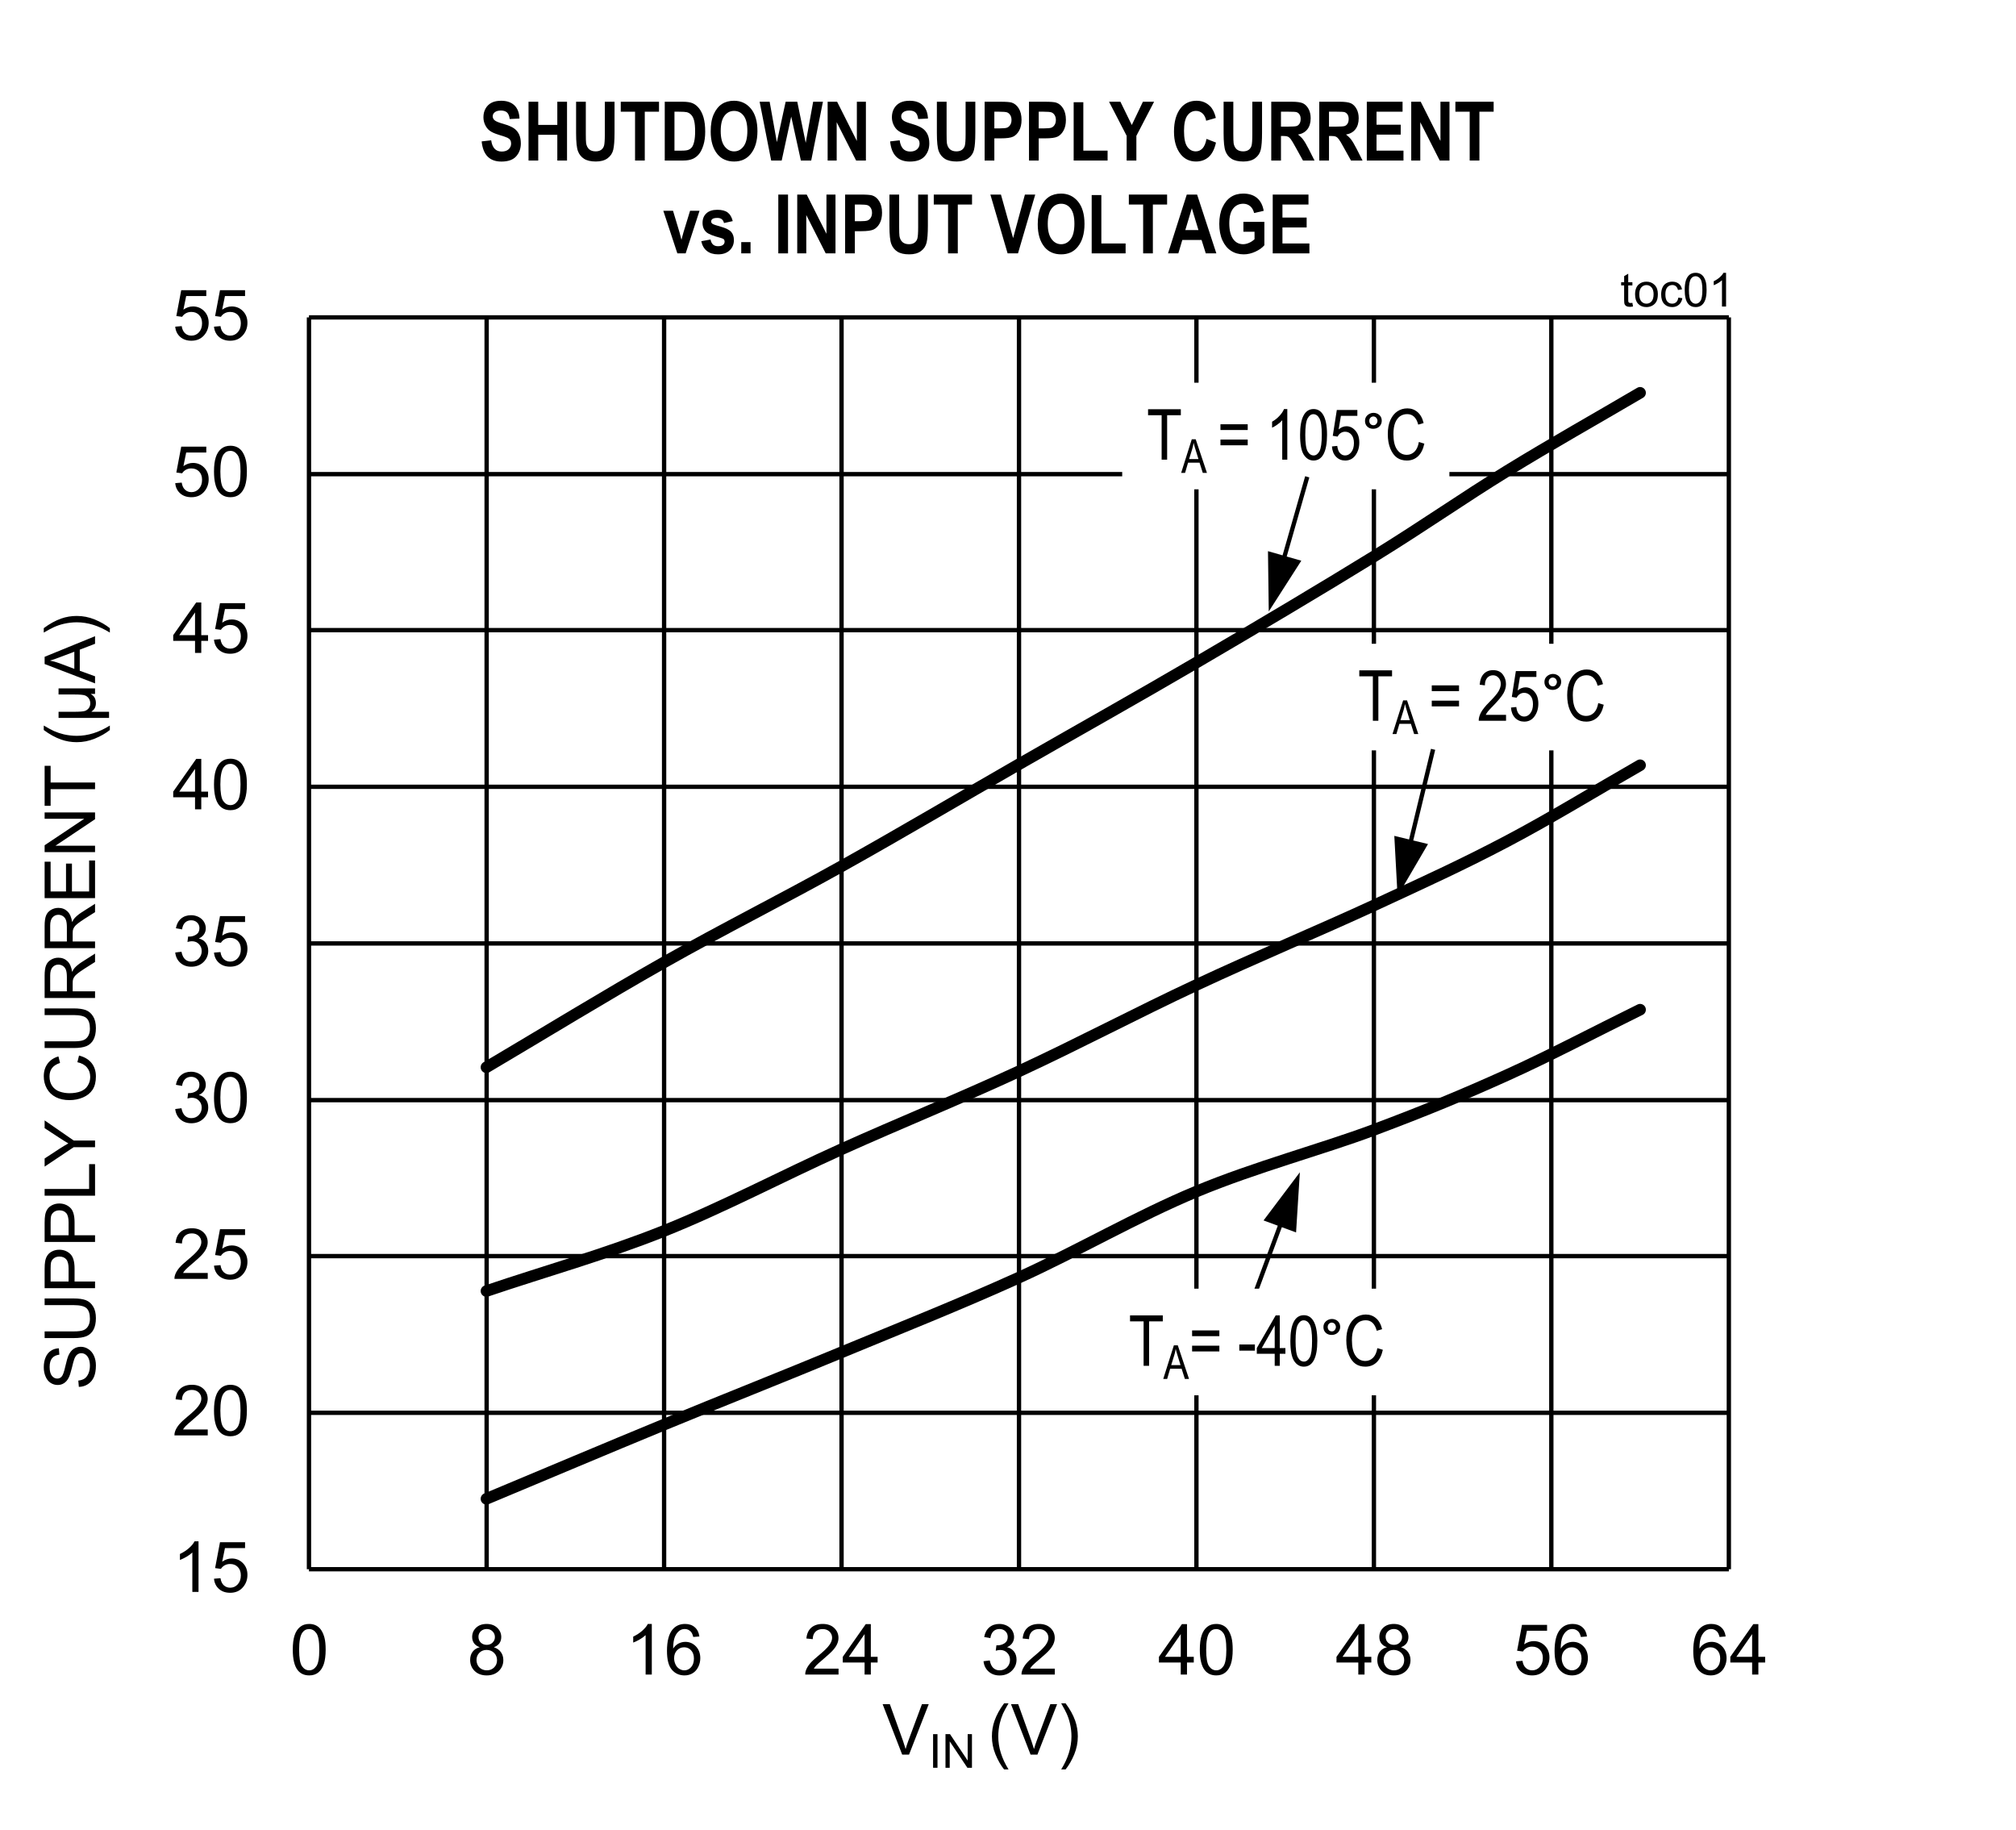
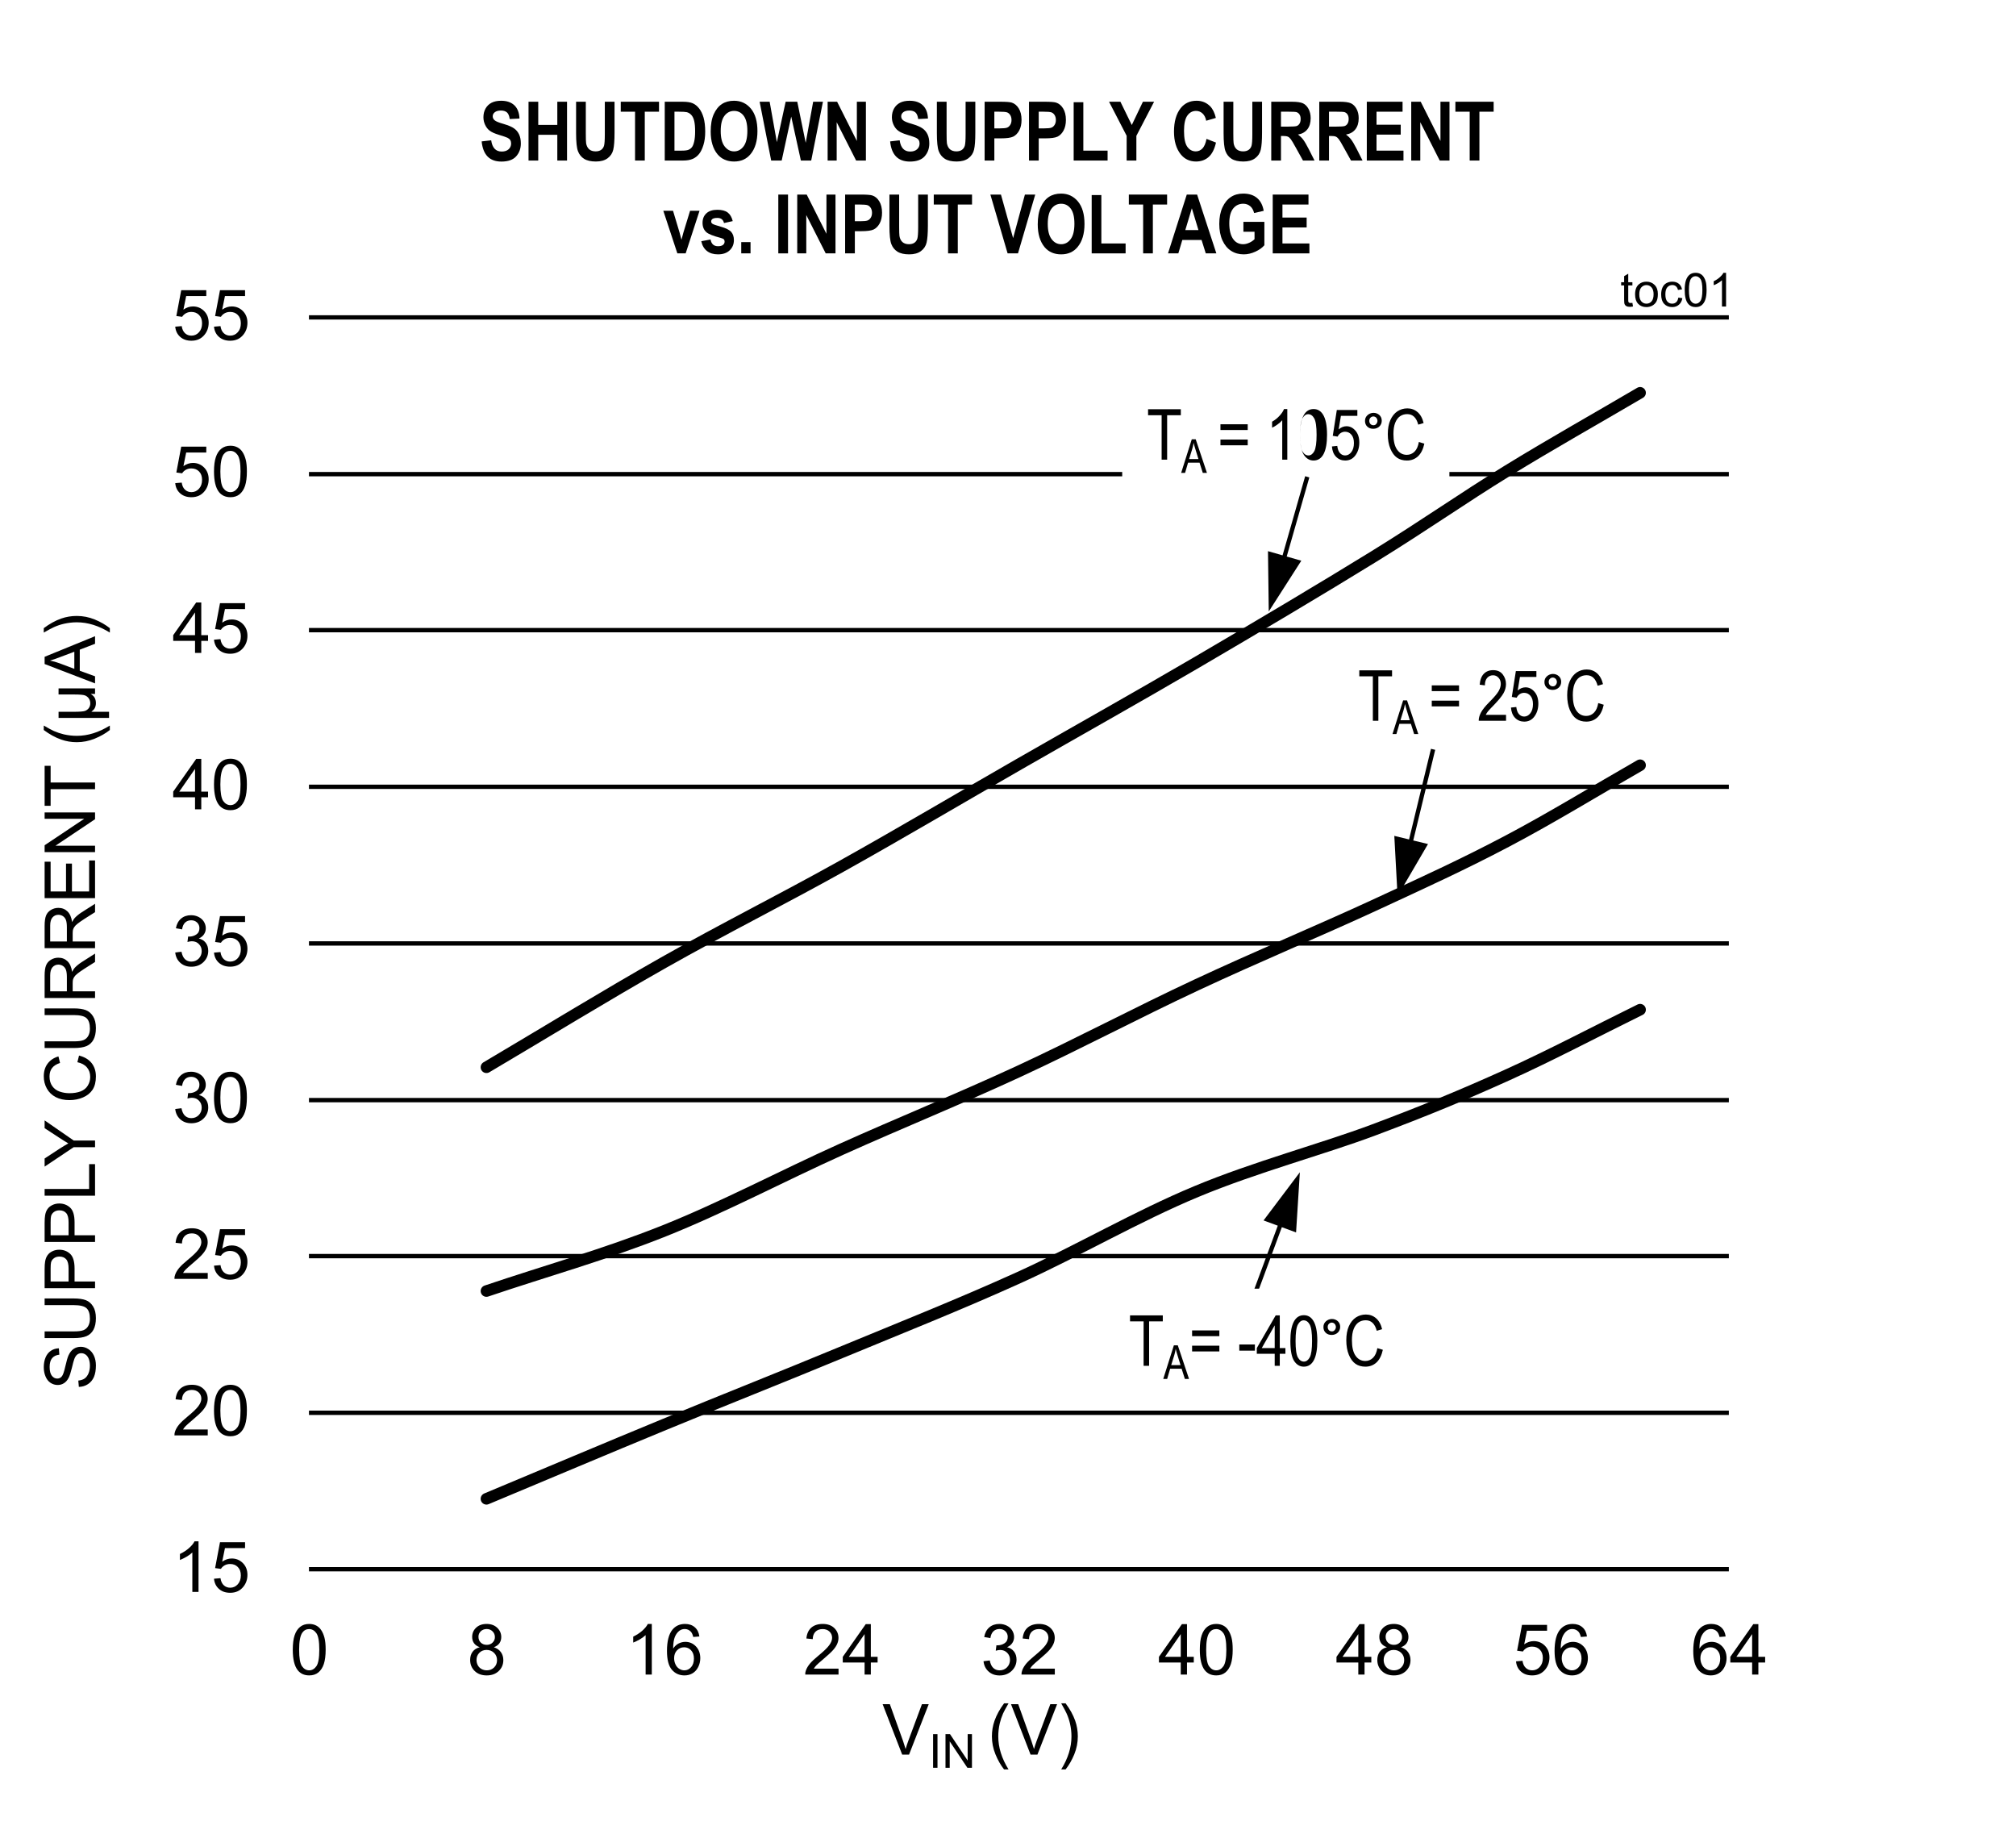
<svg xmlns="http://www.w3.org/2000/svg" xmlns:ns1="http://www.inkscape.org/namespaces/inkscape" xmlns:ns2="http://sodipodi.sourceforge.net/DTD/sodipodi-0.dtd" xmlns:xlink="http://www.w3.org/1999/xlink" height="467.82pt" id="svg727" ns1:version="0.92.3 (2405546, 2018-03-11)" ns2:docname="chart1.svg" version="1.2" viewBox="0 0 515.391 467.82" width="515.391pt">
  <rect x="0" y="0" width="515.391" height="467.82" fill="#808080" stroke="none" />
  <ns2:namedview bordercolor="#666666" borderopacity="1" gridtolerance="10" guidetolerance="10" id="namedview729" ns1:current-layer="svg727" ns1:cx="343.50521" ns1:cy="311.90104" ns1:pageopacity="0" ns1:pageshadow="2" ns1:window-height="480" ns1:window-maximized="0" ns1:window-width="640" ns1:window-x="0" ns1:window-y="0" ns1:zoom="0.28921569" objecttolerance="10" pagecolor="#ffffff" showgrid="false" />
  <defs id="defs286">
    <g id="g281">
      <symbol id="glyph0-0" overflow="visible" style="overflow:visible">
        <path d="m 2.25,0 v -11.25 h 9 V 0 Z m 0.281,-0.281 h 8.438 v -10.688 h -8.438 z m 0,0" id="path2" ns1:connector-curvature="0" style="stroke:none" />
      </symbol>
      <symbol id="glyph0-1" overflow="visible" style="overflow:visible">
        <path d="M 6.703,0 H 5.125 v -10.078 c -0.387,0.367 -0.887,0.73 -1.5,1.094 -0.617,0.355 -1.176,0.629 -1.672,0.812 v -1.531 C 2.836,-10.117 3.613,-10.625 4.281,-11.219 4.945,-11.809 5.414,-12.383 5.688,-12.938 h 1.016 z m 0,0" id="path5" ns1:connector-curvature="0" style="stroke:none" />
      </symbol>
      <symbol id="glyph0-2" overflow="visible" style="overflow:visible">
        <path d="m 0.75,-3.375 1.656,-0.141 c 0.121,0.812 0.41,1.426 0.859,1.828 0.445,0.406 0.988,0.609 1.625,0.609 0.758,0 1.398,-0.285 1.922,-0.859 0.527,-0.57 0.797,-1.336 0.797,-2.297 0,-0.895 -0.258,-1.602 -0.766,-2.125 -0.5,-0.52 -1.164,-0.781 -1.984,-0.781 -0.512,0 -0.977,0.117 -1.391,0.344 -0.406,0.23 -0.727,0.535 -0.953,0.906 L 1.031,-6.094 l 1.25,-6.609 H 8.688 v 1.5 H 3.547 l -0.703,3.469 c 0.777,-0.539 1.594,-0.812 2.438,-0.812 1.121,0 2.07,0.395 2.844,1.172 0.777,0.781 1.172,1.785 1.172,3 0,1.168 -0.348,2.18 -1.031,3.031 -0.824,1.043 -1.949,1.562 -3.375,1.562 -1.18,0 -2.137,-0.328 -2.875,-0.984 C 1.273,-1.418 0.852,-2.289 0.75,-3.375 Z m 0,0" id="path8" ns1:connector-curvature="0" style="stroke:none" />
      </symbol>
      <symbol id="glyph0-3" overflow="visible" style="overflow:visible">
        <path d="M 5.812,0 V -3.078 H 0.234 V -4.531 l 5.875,-8.359 H 7.406 v 8.359 h 1.734 v 1.453 H 7.406 V 0 Z m 0,-4.531 v -5.812 l -4.031,5.812 z m 0,0" id="path11" ns1:connector-curvature="0" style="stroke:none" />
      </symbol>
      <symbol id="glyph0-4" overflow="visible" style="overflow:visible">
        <path d="m 0.75,-6.359 c 0,-1.52 0.156,-2.742 0.469,-3.672 0.309,-0.926 0.773,-1.641 1.391,-2.141 0.621,-0.508 1.406,-0.766 2.344,-0.766 0.684,0 1.289,0.145 1.812,0.422 0.52,0.273 0.945,0.676 1.281,1.203 0.34,0.523 0.613,1.164 0.812,1.922 0.195,0.75 0.297,1.762 0.297,3.031 0,1.512 -0.16,2.738 -0.469,3.672 -0.312,0.93 -0.785,1.648 -1.406,2.156 -0.617,0.5 -1.395,0.75 -2.328,0.75 -1.25,0 -2.23,-0.441 -2.938,-1.328 C 1.172,-2.18 0.75,-3.93 0.75,-6.359 Z m 1.625,0 c 0,2.117 0.242,3.527 0.734,4.234 0.496,0.699 1.113,1.047 1.844,1.047 0.715,0 1.328,-0.348 1.828,-1.047 0.496,-0.707 0.75,-2.117 0.75,-4.234 0,-2.113 -0.254,-3.52 -0.75,-4.219 -0.5,-0.695 -1.117,-1.047 -1.844,-1.047 -0.73,0 -1.316,0.309 -1.75,0.922 -0.543,0.781 -0.812,2.23 -0.812,4.344 z m 0,0" id="path14" ns1:connector-curvature="0" style="stroke:none" />
      </symbol>
      <symbol id="glyph0-5" overflow="visible" style="overflow:visible">
        <path d="M 3.188,-6.984 C 2.531,-7.223 2.039,-7.566 1.719,-8.016 1.406,-8.461 1.25,-8.992 1.25,-9.609 c 0,-0.934 0.332,-1.723 1,-2.359 0.676,-0.645 1.578,-0.969 2.703,-0.969 1.121,0 2.023,0.332 2.703,0.984 0.684,0.648 1.031,1.441 1.031,2.375 0,0.605 -0.16,1.133 -0.469,1.578 -0.312,0.438 -0.789,0.777 -1.422,1.016 0.789,0.262 1.391,0.68 1.797,1.25 0.414,0.574 0.625,1.258 0.625,2.047 0,1.105 -0.395,2.035 -1.172,2.781 -0.781,0.75 -1.809,1.125 -3.078,1.125 -1.273,0 -2.301,-0.375 -3.078,-1.125 -0.773,-0.758 -1.156,-1.703 -1.156,-2.828 0,-0.832 0.207,-1.531 0.625,-2.094 0.426,-0.57 1.035,-0.957 1.828,-1.156 z m -0.328,-2.688 c 0,0.617 0.195,1.117 0.594,1.5 0.395,0.387 0.906,0.578 1.531,0.578 0.602,0 1.098,-0.191 1.484,-0.578 0.395,-0.383 0.594,-0.852 0.594,-1.406 0,-0.582 -0.207,-1.07 -0.609,-1.469 -0.398,-0.395 -0.895,-0.594 -1.484,-0.594 -0.605,0 -1.113,0.195 -1.516,0.578 -0.398,0.387 -0.594,0.852 -0.594,1.391 z m -0.5,5.953 c 0,0.449 0.102,0.887 0.312,1.312 0.215,0.418 0.535,0.746 0.953,0.984 0.426,0.23 0.883,0.344 1.375,0.344 0.746,0 1.367,-0.242 1.859,-0.734 0.496,-0.488 0.75,-1.109 0.75,-1.859 0,-0.758 -0.258,-1.383 -0.766,-1.875 -0.512,-0.496 -1.148,-0.75 -1.906,-0.75 -0.742,0 -1.355,0.246 -1.844,0.734 -0.492,0.492 -0.734,1.105 -0.734,1.844 z m 0,0" id="path17" ns1:connector-curvature="0" style="stroke:none" />
      </symbol>
      <symbol id="glyph0-6" overflow="visible" style="overflow:visible">
        <path d="m 8.953,-9.734 -1.562,0.125 c -0.148,-0.613 -0.352,-1.062 -0.609,-1.344 -0.43,-0.457 -0.957,-0.688 -1.578,-0.688 -0.5,0 -0.945,0.145 -1.328,0.422 -0.5,0.367 -0.898,0.898 -1.188,1.594 C 2.406,-8.926 2.258,-7.93 2.25,-6.641 2.633,-7.223 3.098,-7.656 3.641,-7.938 4.191,-8.215 4.77,-8.359 5.375,-8.359 c 1.059,0 1.961,0.395 2.703,1.172 0.738,0.773 1.109,1.773 1.109,3 0,0.812 -0.18,1.57 -0.531,2.266 -0.344,0.688 -0.824,1.223 -1.438,1.594 -0.605,0.363 -1.293,0.547 -2.062,0.547 -1.324,0 -2.402,-0.484 -3.234,-1.453 -0.836,-0.965 -1.25,-2.566 -1.25,-4.797 0,-2.488 0.461,-4.301 1.391,-5.438 0.801,-0.977 1.879,-1.469 3.234,-1.469 1.02,0 1.852,0.289 2.5,0.859 0.645,0.562 1.031,1.348 1.156,2.344 z M 2.5,-4.172 c 0,0.543 0.113,1.066 0.344,1.562 0.227,0.5 0.551,0.883 0.969,1.141 0.414,0.262 0.852,0.391 1.312,0.391 0.664,0 1.238,-0.27 1.719,-0.812 C 7.32,-2.43 7.562,-3.164 7.562,-4.094 7.562,-4.977 7.32,-5.676 6.844,-6.188 6.375,-6.707 5.777,-6.969 5.062,-6.969 c -0.719,0 -1.332,0.262 -1.828,0.781 C 2.742,-5.676 2.5,-5.004 2.5,-4.172 Z m 0,0" id="path20" ns1:connector-curvature="0" style="stroke:none" />
      </symbol>
      <symbol id="glyph0-7" overflow="visible" style="overflow:visible">
        <path d="M 9.062,-1.516 V 0 H 0.547 C 0.535,-0.383 0.598,-0.75 0.734,-1.094 0.949,-1.676 1.297,-2.25 1.766,-2.812 2.242,-3.371 2.938,-4.023 3.844,-4.766 c 1.395,-1.145 2.336,-2.051 2.828,-2.719 0.496,-0.676 0.75,-1.312 0.75,-1.906 0,-0.633 -0.227,-1.164 -0.672,-1.594 C 6.301,-11.41 5.715,-11.625 5,-11.625 c -0.773,0 -1.387,0.23 -1.844,0.688 -0.449,0.461 -0.68,1.09 -0.688,1.891 l -1.625,-0.172 c 0.113,-1.207 0.531,-2.129 1.25,-2.766 0.727,-0.633 1.707,-0.953 2.938,-0.953 1.227,0 2.203,0.348 2.922,1.031 0.727,0.688 1.094,1.539 1.094,2.547 0,0.512 -0.113,1.02 -0.328,1.516 -0.211,0.5 -0.559,1.027 -1.047,1.578 C 7.18,-5.711 6.367,-4.957 5.234,-4 4.285,-3.195 3.676,-2.652 3.406,-2.375 3.133,-2.094 2.914,-1.805 2.75,-1.516 Z m 0,0" id="path23" ns1:connector-curvature="0" style="stroke:none" />
      </symbol>
      <symbol id="glyph0-8" overflow="visible" style="overflow:visible">
        <path d="m 0.75,-3.406 1.594,-0.203 c 0.176,0.898 0.484,1.543 0.922,1.938 0.434,0.398 0.969,0.594 1.594,0.594 0.746,0 1.379,-0.254 1.891,-0.766 0.508,-0.52 0.766,-1.16 0.766,-1.922 0,-0.727 -0.242,-1.328 -0.719,-1.797 C 6.328,-6.039 5.727,-6.281 5,-6.281 c -0.305,0 -0.68,0.066 -1.125,0.188 l 0.172,-1.391 c 0.102,0.012 0.191,0.016 0.266,0.016 0.664,0 1.27,-0.176 1.812,-0.531 0.539,-0.352 0.812,-0.895 0.812,-1.625 0,-0.582 -0.199,-1.062 -0.594,-1.438 -0.398,-0.383 -0.902,-0.578 -1.516,-0.578 -0.617,0 -1.133,0.195 -1.547,0.578 C 2.875,-10.676 2.613,-10.09 2.5,-9.312 L 0.922,-9.594 c 0.184,-1.059 0.625,-1.883 1.312,-2.469 0.684,-0.582 1.539,-0.875 2.562,-0.875 0.695,0 1.344,0.152 1.938,0.453 0.59,0.305 1.047,0.715 1.359,1.234 0.309,0.523 0.469,1.074 0.469,1.656 0,0.562 -0.152,1.074 -0.453,1.531 -0.293,0.449 -0.738,0.809 -1.328,1.078 0.758,0.18 1.348,0.551 1.766,1.109 0.426,0.555 0.641,1.242 0.641,2.062 0,1.125 -0.414,2.086 -1.234,2.875 -0.812,0.781 -1.848,1.172 -3.094,1.172 -1.137,0 -2.082,-0.336 -2.828,-1.016 C 1.289,-1.457 0.863,-2.332 0.75,-3.406 Z m 0,0" id="path26" ns1:connector-curvature="0" style="stroke:none" />
      </symbol>
      <symbol id="glyph0-9" overflow="visible" style="overflow:visible">
        <path d="m 5.078,0 -5,-12.891 h 1.844 L 5.281,-3.531 c 0.258,0.75 0.484,1.457 0.672,2.109 0.195,-0.695 0.426,-1.398 0.688,-2.109 L 10.125,-12.891 h 1.734 L 6.828,0 Z m 0,0" id="path29" ns1:connector-curvature="0" style="stroke:none" />
      </symbol>
      <symbol id="glyph0-10" overflow="visible" style="overflow:visible">
        <path d="M 4.203,3.781 C 3.336,2.688 2.602,1.398 2,-0.078 1.395,-1.555 1.094,-3.086 1.094,-4.672 c 0,-1.395 0.223,-2.727 0.672,-4 0.527,-1.488 1.344,-2.969 2.438,-4.438 H 5.344 c -0.711,1.219 -1.18,2.09 -1.406,2.609 -0.355,0.812 -0.637,1.66 -0.844,2.531 -0.25,1.105 -0.375,2.211 -0.375,3.312 0,2.812 0.875,5.625 2.625,8.438 z m 0,0" id="path32" ns1:connector-curvature="0" style="stroke:none" />
      </symbol>
      <symbol id="glyph0-11" overflow="visible" style="overflow:visible">
        <path d="m 2.219,3.781 h -1.125 c 1.746,-2.812 2.625,-5.625 2.625,-8.438 0,-1.102 -0.129,-2.195 -0.375,-3.281 C 3.145,-8.809 2.863,-9.656 2.5,-10.469 2.27,-10.996 1.801,-11.879 1.094,-13.109 h 1.125 c 1.102,1.469 1.922,2.949 2.453,4.438 0.445,1.273 0.672,2.605 0.672,4 0,1.586 -0.305,3.117 -0.906,4.594 C 3.832,1.398 3.09,2.688 2.219,3.781 Z m 0,0" id="path35" ns1:connector-curvature="0" style="stroke:none" />
      </symbol>
      <symbol id="glyph1-0" overflow="visible" style="overflow:visible">
        <path d="m 2.25,0 v -11.25 h 9 V 0 Z m 0.281,-0.281 h 8.438 v -10.688 h -8.438 z m 0,0" id="path38" ns1:connector-curvature="0" style="stroke:none" />
      </symbol>
      <symbol id="glyph1-1" overflow="visible" style="overflow:visible">
        <path d="M 9.062,-1.516 V 0 H 0.547 C 0.535,-0.383 0.598,-0.75 0.734,-1.094 0.949,-1.676 1.297,-2.25 1.766,-2.812 2.242,-3.371 2.938,-4.023 3.844,-4.766 c 1.395,-1.145 2.336,-2.051 2.828,-2.719 0.496,-0.676 0.75,-1.312 0.75,-1.906 0,-0.633 -0.227,-1.164 -0.672,-1.594 C 6.301,-11.41 5.715,-11.625 5,-11.625 c -0.773,0 -1.387,0.23 -1.844,0.688 -0.449,0.461 -0.68,1.09 -0.688,1.891 l -1.625,-0.172 c 0.113,-1.207 0.531,-2.129 1.25,-2.766 0.727,-0.633 1.707,-0.953 2.938,-0.953 1.227,0 2.203,0.348 2.922,1.031 0.727,0.688 1.094,1.539 1.094,2.547 0,0.512 -0.113,1.02 -0.328,1.516 -0.211,0.5 -0.559,1.027 -1.047,1.578 C 7.18,-5.711 6.367,-4.957 5.234,-4 4.285,-3.195 3.676,-2.652 3.406,-2.375 3.133,-2.094 2.914,-1.805 2.75,-1.516 Z m 0,0" id="path41" ns1:connector-curvature="0" style="stroke:none" />
      </symbol>
      <symbol id="glyph1-2" overflow="visible" style="overflow:visible">
        <path d="m 0.75,-6.359 c 0,-1.52 0.156,-2.742 0.469,-3.672 0.309,-0.926 0.773,-1.641 1.391,-2.141 0.621,-0.508 1.406,-0.766 2.344,-0.766 0.684,0 1.289,0.145 1.812,0.422 0.52,0.273 0.945,0.676 1.281,1.203 0.34,0.523 0.613,1.164 0.812,1.922 0.195,0.75 0.297,1.762 0.297,3.031 0,1.512 -0.16,2.738 -0.469,3.672 -0.312,0.93 -0.785,1.648 -1.406,2.156 -0.617,0.5 -1.395,0.75 -2.328,0.75 -1.25,0 -2.23,-0.441 -2.938,-1.328 C 1.172,-2.18 0.75,-3.93 0.75,-6.359 Z m 1.625,0 c 0,2.117 0.242,3.527 0.734,4.234 0.496,0.699 1.113,1.047 1.844,1.047 0.715,0 1.328,-0.348 1.828,-1.047 0.496,-0.707 0.75,-2.117 0.75,-4.234 0,-2.113 -0.254,-3.52 -0.75,-4.219 -0.5,-0.695 -1.117,-1.047 -1.844,-1.047 -0.73,0 -1.316,0.309 -1.75,0.922 -0.543,0.781 -0.812,2.23 -0.812,4.344 z m 0,0" id="path44" ns1:connector-curvature="0" style="stroke:none" />
      </symbol>
      <symbol id="glyph1-3" overflow="visible" style="overflow:visible">
        <path d="m 0.75,-3.375 1.656,-0.141 c 0.121,0.812 0.41,1.426 0.859,1.828 0.445,0.406 0.988,0.609 1.625,0.609 0.758,0 1.398,-0.285 1.922,-0.859 0.527,-0.57 0.797,-1.336 0.797,-2.297 0,-0.895 -0.258,-1.602 -0.766,-2.125 -0.5,-0.52 -1.164,-0.781 -1.984,-0.781 -0.512,0 -0.977,0.117 -1.391,0.344 -0.406,0.23 -0.727,0.535 -0.953,0.906 L 1.031,-6.094 l 1.25,-6.609 H 8.688 v 1.5 H 3.547 l -0.703,3.469 c 0.777,-0.539 1.594,-0.812 2.438,-0.812 1.121,0 2.07,0.395 2.844,1.172 0.777,0.781 1.172,1.785 1.172,3 0,1.168 -0.348,2.18 -1.031,3.031 -0.824,1.043 -1.949,1.562 -3.375,1.562 -1.18,0 -2.137,-0.328 -2.875,-0.984 C 1.273,-1.418 0.852,-2.289 0.75,-3.375 Z m 0,0" id="path47" ns1:connector-curvature="0" style="stroke:none" />
      </symbol>
      <symbol id="glyph1-4" overflow="visible" style="overflow:visible">
        <path d="m 0.75,-3.406 1.594,-0.203 c 0.176,0.898 0.484,1.543 0.922,1.938 0.434,0.398 0.969,0.594 1.594,0.594 0.746,0 1.379,-0.254 1.891,-0.766 0.508,-0.52 0.766,-1.16 0.766,-1.922 0,-0.727 -0.242,-1.328 -0.719,-1.797 C 6.328,-6.039 5.727,-6.281 5,-6.281 c -0.305,0 -0.68,0.066 -1.125,0.188 l 0.172,-1.391 c 0.102,0.012 0.191,0.016 0.266,0.016 0.664,0 1.27,-0.176 1.812,-0.531 0.539,-0.352 0.812,-0.895 0.812,-1.625 0,-0.582 -0.199,-1.062 -0.594,-1.438 -0.398,-0.383 -0.902,-0.578 -1.516,-0.578 -0.617,0 -1.133,0.195 -1.547,0.578 C 2.875,-10.676 2.613,-10.09 2.5,-9.312 L 0.922,-9.594 c 0.184,-1.059 0.625,-1.883 1.312,-2.469 0.684,-0.582 1.539,-0.875 2.562,-0.875 0.695,0 1.344,0.152 1.938,0.453 0.59,0.305 1.047,0.715 1.359,1.234 0.309,0.523 0.469,1.074 0.469,1.656 0,0.562 -0.152,1.074 -0.453,1.531 -0.293,0.449 -0.738,0.809 -1.328,1.078 0.758,0.18 1.348,0.551 1.766,1.109 0.426,0.555 0.641,1.242 0.641,2.062 0,1.125 -0.414,2.086 -1.234,2.875 -0.812,0.781 -1.848,1.172 -3.094,1.172 -1.137,0 -2.082,-0.336 -2.828,-1.016 C 1.289,-1.457 0.863,-2.332 0.75,-3.406 Z m 0,0" id="path50" ns1:connector-curvature="0" style="stroke:none" />
      </symbol>
      <symbol id="glyph1-5" overflow="visible" style="overflow:visible">
        <path d="M 5.812,0 V -3.078 H 0.234 V -4.531 l 5.875,-8.359 H 7.406 v 8.359 h 1.734 v 1.453 H 7.406 V 0 Z m 0,-4.531 v -5.812 l -4.031,5.812 z m 0,0" id="path53" ns1:connector-curvature="0" style="stroke:none" />
      </symbol>
      <symbol id="glyph2-0" overflow="visible" style="overflow:visible">
        <path d="m 0,-2.25 h -11.25 v -9 H 0 Z m -0.281,-0.281 v -8.438 h -10.688 v 8.438 z m 0,0" id="path56" ns1:connector-curvature="0" style="stroke:none" />
      </symbol>
      <symbol id="glyph2-1" overflow="visible" style="overflow:visible">
        <path d="M -4.141,-0.812 -4.281,-2.422 c 0.648,-0.07 1.18,-0.242 1.594,-0.516 0.406,-0.277 0.742,-0.711 1,-1.297 0.25,-0.59 0.375,-1.254 0.375,-1.984 0,-0.652 -0.094,-1.227 -0.281,-1.719 -0.195,-0.496 -0.461,-0.867 -0.797,-1.109 -0.34,-0.246 -0.711,-0.375 -1.109,-0.375 -0.402,0 -0.758,0.121 -1.062,0.359 -0.301,0.23 -0.551,0.617 -0.75,1.156 -0.133,0.344 -0.344,1.113 -0.625,2.297 C -6.227,-4.43 -6.5,-3.602 -6.75,-3.125 c -0.32,0.617 -0.723,1.074 -1.203,1.375 -0.477,0.305 -1.008,0.453 -1.594,0.453 -0.652,0 -1.266,-0.18 -1.828,-0.547 -0.559,-0.371 -0.988,-0.914 -1.281,-1.625 -0.301,-0.707 -0.453,-1.5 -0.453,-2.375 0,-0.945 0.16,-1.785 0.469,-2.516 0.305,-0.727 0.758,-1.289 1.359,-1.688 0.594,-0.395 1.273,-0.602 2.031,-0.625 l 0.125,1.625 c -0.82,0.094 -1.441,0.398 -1.859,0.906 -0.414,0.5 -0.625,1.246 -0.625,2.234 0,1.031 0.195,1.789 0.578,2.266 0.375,0.469 0.832,0.703 1.359,0.703 0.469,0 0.852,-0.172 1.141,-0.516 0.305,-0.32 0.613,-1.176 0.922,-2.562 0.312,-1.383 0.59,-2.336 0.828,-2.859 0.344,-0.746 0.785,-1.301 1.312,-1.656 0.531,-0.352 1.145,-0.531 1.828,-0.531 0.688,0 1.336,0.199 1.938,0.594 0.605,0.387 1.082,0.949 1.422,1.688 0.332,0.73 0.5,1.559 0.5,2.484 0,1.168 -0.168,2.148 -0.5,2.938 -0.34,0.781 -0.852,1.398 -1.531,1.844 -0.684,0.449 -1.461,0.684 -2.328,0.703 z m 0,0" id="path59" ns1:connector-curvature="0" style="stroke:none" />
      </symbol>
      <symbol id="glyph2-2" overflow="visible" style="overflow:visible">
        <path d="m -12.891,-9.844 v -1.703 H -5.438 c 1.293,0 2.32,0.148 3.078,0.438 0.762,0.293 1.383,0.824 1.859,1.594 0.48,0.762 0.719,1.762 0.719,3 0,1.211 -0.211,2.199 -0.625,2.969 -0.414,0.762 -1.016,1.309 -1.797,1.641 -0.789,0.324 -1.867,0.484 -3.234,0.484 h -7.453 V -3.125 h 7.438 c 1.125,0 1.957,-0.102 2.484,-0.312 C -2.445,-3.645 -2.039,-4 -1.75,-4.5 c 0.293,-0.508 0.438,-1.129 0.438,-1.859 0,-1.258 -0.285,-2.156 -0.859,-2.688 -0.57,-0.527 -1.664,-0.797 -3.281,-0.797 z m 0,0" id="path62" ns1:connector-curvature="0" style="stroke:none" />
      </symbol>
      <symbol id="glyph2-3" overflow="visible" style="overflow:visible">
        <path d="M 0,-1.391 H -12.891 V -6.25 c 0,-0.852 0.043,-1.504 0.125,-1.953 0.105,-0.633 0.309,-1.164 0.609,-1.594 0.293,-0.426 0.711,-0.77 1.25,-1.031 0.531,-0.258 1.117,-0.391 1.75,-0.391 1.094,0 2.023,0.352 2.781,1.047 0.762,0.699 1.141,1.957 1.141,3.766 v 3.312 H 0 Z M -6.766,-3.094 v -3.328 c 0,-1.102 -0.203,-1.883 -0.609,-2.344 -0.402,-0.465 -0.984,-0.703 -1.734,-0.703 -0.539,0 -1,0.137 -1.375,0.406 -0.383,0.273 -0.641,0.633 -0.766,1.078 -0.07,0.293 -0.109,0.824 -0.109,1.594 v 3.297 z m 0,0" id="path65" ns1:connector-curvature="0" style="stroke:none" />
      </symbol>
      <symbol id="glyph2-4" overflow="visible" style="overflow:visible">
        <path d="m 0,-1.312 h -12.891 v -1.719 h 11.375 V -9.375 H 0 Z m 0,0" id="path68" ns1:connector-curvature="0" style="stroke:none" />
      </symbol>
      <symbol id="glyph2-5" overflow="visible" style="overflow:visible">
        <path d="m 0,-5.016 h -5.453 l -7.438,4.969 V -2.125 L -9,-4.672 c 0.73,-0.465 1.457,-0.906 2.172,-1.312 C -7.492,-6.367 -8.25,-6.836 -9.094,-7.391 L -12.891,-9.875 v -1.984 l 7.438,5.141 H 0 Z m 0,0" id="path71" ns1:connector-curvature="0" style="stroke:none" />
      </symbol>
      <symbol id="glyph2-6" overflow="visible" style="overflow:visible">
        <path d="m -4.516,-10.578 0.422,-1.703 c 1.406,0.355 2.48,0.996 3.219,1.922 0.73,0.93 1.094,2.066 1.094,3.406 0,1.387 -0.281,2.52 -0.844,3.391 -0.57,0.867 -1.391,1.527 -2.453,1.984 -1.07,0.461 -2.227,0.688 -3.469,0.688 -1.332,0 -2.5,-0.254 -3.5,-0.766 -0.996,-0.52 -1.758,-1.254 -2.281,-2.203 -0.52,-0.945 -0.781,-1.988 -0.781,-3.125 0,-1.277 0.332,-2.359 0.984,-3.234 0.656,-0.883 1.582,-1.5 2.766,-1.844 l 0.406,1.672 c -0.934,0.305 -1.617,0.742 -2.047,1.312 -0.426,0.562 -0.641,1.277 -0.641,2.141 0,0.992 0.242,1.82 0.719,2.484 0.469,0.656 1.105,1.121 1.906,1.391 0.793,0.273 1.617,0.406 2.469,0.406 1.094,0 2.055,-0.156 2.875,-0.469 0.812,-0.32 1.426,-0.82 1.828,-1.5 0.406,-0.676 0.609,-1.406 0.609,-2.188 0,-0.957 -0.273,-1.766 -0.828,-2.422 -0.551,-0.664 -1.367,-1.113 -2.453,-1.344 z m 0,0" id="path74" ns1:connector-curvature="0" style="stroke:none" />
      </symbol>
      <symbol id="glyph2-7" overflow="visible" style="overflow:visible">
        <path d="M 0,-1.422 H -12.891 V -7.125 c 0,-1.145 0.121,-2.016 0.359,-2.609 0.23,-0.602 0.637,-1.082 1.219,-1.438 0.586,-0.363 1.23,-0.547 1.938,-0.547 0.918,0 1.691,0.301 2.312,0.891 0.625,0.594 1.027,1.508 1.203,2.734 0.219,-0.445 0.434,-0.785 0.641,-1.016 0.461,-0.496 1.035,-0.973 1.719,-1.422 L 0,-12.766 V -10.625 l -2.688,1.703 c -0.77,0.5 -1.359,0.914 -1.766,1.234 -0.414,0.324 -0.703,0.617 -0.859,0.875 -0.164,0.25 -0.281,0.508 -0.344,0.766 -0.039,0.199 -0.062,0.52 -0.062,0.953 V -3.125 H 0 Z M -7.203,-3.125 v -3.656 c 0,-0.777 -0.078,-1.391 -0.234,-1.828 -0.164,-0.434 -0.426,-0.77 -0.781,-1 -0.352,-0.227 -0.738,-0.344 -1.156,-0.344 -0.602,0 -1.102,0.227 -1.5,0.672 -0.395,0.438 -0.594,1.133 -0.594,2.078 V -3.125 Z m 0,0" id="path77" ns1:connector-curvature="0" style="stroke:none" />
      </symbol>
      <symbol id="glyph2-8" overflow="visible" style="overflow:visible">
        <path d="m 0,-1.422 h -12.891 v -9.312 h 1.531 V -3.125 h 3.938 v -7.125 h 1.516 v 7.125 h 4.391 v -7.922 H 0 Z m 0,0" id="path80" ns1:connector-curvature="0" style="stroke:none" />
      </symbol>
      <symbol id="glyph2-9" overflow="visible" style="overflow:visible">
        <path d="m 0,-1.375 h -12.891 v -1.75 l 10.125,-6.766 h -10.125 v -1.625 H 0 V -9.781 L -10.125,-3 H 0 Z m 0,0" id="path83" ns1:connector-curvature="0" style="stroke:none" />
      </symbol>
      <symbol id="glyph2-10" overflow="visible" style="overflow:visible">
        <path d="m 0,-4.672 h -11.359 v 4.25 h -1.531 v -10.219 h 1.531 V -6.375 H 0 Z m 0,0" id="path86" ns1:connector-curvature="0" style="stroke:none" />
      </symbol>
      <symbol id="glyph2-11" overflow="visible" style="overflow:visible">
        <path d="" id="path89" ns1:connector-curvature="0" style="stroke:none" />
      </symbol>
      <symbol id="glyph2-12" overflow="visible" style="overflow:visible">
        <path d="M 3.781,-4.203 C 2.688,-3.336 1.398,-2.602 -0.078,-2 c -1.477,0.605 -3.008,0.906 -4.594,0.906 -1.395,0 -2.727,-0.223 -4,-0.672 -1.488,-0.527 -2.969,-1.344 -4.438,-2.438 V -5.344 c 1.219,0.711 2.09,1.18 2.609,1.406 0.812,0.355 1.66,0.637 2.531,0.844 1.105,0.25 2.211,0.375 3.312,0.375 2.812,0 5.625,-0.875 8.438,-2.625 z m 0,0" id="path92" ns1:connector-curvature="0" style="stroke:none" />
      </symbol>
      <symbol id="glyph2-13" overflow="visible" style="overflow:visible">
        <path d="M -9.328,-8.953 H 0 v 1.422 h -1.109 c 0.469,0.305 0.793,0.605 0.969,0.906 0.238,0.406 0.359,0.887 0.359,1.438 0,0.48 -0.102,0.91 -0.297,1.281 -0.145,0.281 -0.43,0.598 -0.859,0.938 h 4.516 v 1.562 h -12.906 v -1.562 H -5.375 c 1.438,0 2.371,-0.07 2.797,-0.219 0.418,-0.152 0.754,-0.406 1,-0.75 0.242,-0.34 0.359,-0.738 0.359,-1.188 0,-0.465 -0.125,-0.883 -0.375,-1.25 -0.258,-0.371 -0.594,-0.633 -1,-0.781 -0.402,-0.152 -1.328,-0.234 -2.766,-0.234 h -3.969 z m 0,0" id="path95" ns1:connector-curvature="0" style="stroke:none" />
      </symbol>
      <symbol id="glyph2-14" overflow="visible" style="overflow:visible">
        <path d="m 0,0.031 -12.891,-4.953 v -1.844 L 0,-12.031 v 1.938 l -3.906,1.5 v 5.391 L 0,-1.781 Z M -5.297,-3.688 v -4.375 l -3.562,1.344 c -1.082,0.418 -1.973,0.727 -2.672,0.922 0.824,0.156 1.645,0.387 2.453,0.688 z m 0,0" id="path98" ns1:connector-curvature="0" style="stroke:none" />
      </symbol>
      <symbol id="glyph2-15" overflow="visible" style="overflow:visible">
        <path d="m 3.781,-2.219 v 1.125 c -2.812,-1.746 -5.625,-2.625 -8.438,-2.625 -1.102,0 -2.195,0.129 -3.281,0.375 -0.871,0.199 -1.719,0.48 -2.531,0.844 -0.527,0.23 -1.41,0.699 -2.641,1.406 v -1.125 c 1.469,-1.102 2.949,-1.922 4.438,-2.453 1.273,-0.445 2.605,-0.672 4,-0.672 1.586,0 3.117,0.305 4.594,0.906 1.477,0.605 2.766,1.348 3.859,2.219 z m 0,0" id="path101" ns1:connector-curvature="0" style="stroke:none" />
      </symbol>
      <symbol id="glyph3-0" overflow="visible" style="overflow:visible">
        <path d="m 1.5,0 v -7.5 h 6 V 0 Z m 0.188,-0.188 h 5.625 v -7.125 h -5.625 z m 0,0" id="path104" ns1:connector-curvature="0" style="stroke:none" />
      </symbol>
      <symbol id="glyph3-1" overflow="visible" style="overflow:visible">
        <path d="M 1.125,0 V -8.594 H 2.25 V 0 Z m 0,0" id="path107" ns1:connector-curvature="0" style="stroke:none" />
      </symbol>
      <symbol id="glyph3-2" overflow="visible" style="overflow:visible">
        <path d="m 0.922,0 v -8.594 h 1.156 l 4.516,6.75 v -6.75 H 7.688 V 0 H 6.516 L 2,-6.75 V 0 Z m 0,0" id="path110" ns1:connector-curvature="0" style="stroke:none" />
      </symbol>
      <symbol id="glyph3-3" overflow="visible" style="overflow:visible">
        <path d="" id="path113" ns1:connector-curvature="0" style="stroke:none" />
      </symbol>
      <symbol id="glyph3-4" overflow="visible" style="overflow:visible">
        <path d="M 3.094,-0.938 3.25,-0.016 C 2.945,0.043 2.68,0.078 2.453,0.078 2.066,0.078 1.77,0.02 1.562,-0.094 1.352,-0.215 1.199,-0.379 1.109,-0.578 c -0.086,-0.195 -0.125,-0.613 -0.125,-1.25 V -5.406 H 0.219 v -0.812 h 0.766 v -1.547 l 1.047,-0.625 v 2.172 h 1.062 v 0.812 h -1.062 v 3.641 c 0,0.305 0.016,0.496 0.047,0.578 0.039,0.086 0.102,0.152 0.188,0.203 0.082,0.055 0.203,0.078 0.359,0.078 0.121,0 0.281,-0.008 0.469,-0.031 z m 0,0" id="path116" ns1:connector-curvature="0" style="stroke:none" />
      </symbol>
      <symbol id="glyph3-5" overflow="visible" style="overflow:visible">
        <path d="m 0.406,-3.109 c 0,-1.152 0.316,-2.008 0.953,-2.562 0.527,-0.457 1.18,-0.688 1.953,-0.688 0.852,0 1.551,0.285 2.094,0.844 0.551,0.555 0.828,1.324 0.828,2.312 0,0.805 -0.121,1.434 -0.359,1.891 -0.242,0.461 -0.598,0.82 -1.062,1.078 -0.461,0.246 -0.961,0.375 -1.5,0.375 -0.867,0 -1.57,-0.273 -2.109,-0.828 C 0.672,-1.246 0.406,-2.055 0.406,-3.109 Z m 1.078,0 c 0,0.793 0.172,1.387 0.516,1.781 0.352,0.398 0.789,0.594 1.312,0.594 0.527,0 0.969,-0.195 1.312,-0.594 0.34,-0.395 0.516,-1 0.516,-1.812 0,-0.77 -0.18,-1.352 -0.531,-1.75 -0.344,-0.395 -0.777,-0.594 -1.297,-0.594 -0.523,0 -0.961,0.199 -1.312,0.594 -0.344,0.387 -0.516,0.98 -0.516,1.781 z m 0,0" id="path119" ns1:connector-curvature="0" style="stroke:none" />
      </symbol>
      <symbol id="glyph3-6" overflow="visible" style="overflow:visible">
        <path d="m 4.859,-2.281 1.031,0.141 c -0.117,0.711 -0.41,1.27 -0.875,1.672 -0.469,0.406 -1.043,0.609 -1.719,0.609 -0.855,0 -1.543,-0.273 -2.062,-0.828 C 0.723,-1.246 0.469,-2.051 0.469,-3.094 c 0,-0.664 0.109,-1.25 0.328,-1.75 0.227,-0.508 0.566,-0.891 1.016,-1.141 0.457,-0.246 0.957,-0.375 1.5,-0.375 0.664,0 1.211,0.176 1.641,0.516 0.434,0.336 0.719,0.82 0.844,1.453 l -1.031,0.156 C 4.672,-4.648 4.496,-4.961 4.25,-5.172 4,-5.387 3.695,-5.5 3.344,-5.5 c -0.531,0 -0.965,0.195 -1.297,0.578 -0.336,0.375 -0.5,0.977 -0.5,1.797 0,0.844 0.16,1.457 0.484,1.828 0.32,0.375 0.738,0.562 1.25,0.562 0.414,0 0.758,-0.125 1.031,-0.375 C 4.59,-1.355 4.773,-1.75 4.859,-2.281 Z m 0,0" id="path122" ns1:connector-curvature="0" style="stroke:none" />
      </symbol>
      <symbol id="glyph3-7" overflow="visible" style="overflow:visible">
        <path d="m 0.5,-4.234 c 0,-1.02 0.102,-1.836 0.312,-2.453 0.207,-0.621 0.516,-1.102 0.922,-1.438 0.414,-0.332 0.938,-0.5 1.562,-0.5 0.457,0 0.859,0.098 1.203,0.281 0.352,0.188 0.645,0.461 0.875,0.812 0.227,0.344 0.406,0.77 0.531,1.266 0.121,0.5 0.188,1.18 0.188,2.031 0,1.012 -0.105,1.824 -0.312,2.438 -0.199,0.617 -0.508,1.098 -0.922,1.438 -0.406,0.336 -0.93,0.5 -1.562,0.5 C 2.473,0.141 1.82,-0.156 1.344,-0.75 0.781,-1.457 0.5,-2.617 0.5,-4.234 Z m 1.078,0 c 0,1.406 0.164,2.348 0.5,2.812 0.332,0.469 0.738,0.703 1.219,0.703 0.488,0 0.895,-0.234 1.219,-0.703 0.332,-0.465 0.5,-1.406 0.5,-2.812 0,-1.414 -0.168,-2.352 -0.5,-2.812 C 4.191,-7.512 3.777,-7.75 3.281,-7.75 c -0.48,0 -0.867,0.207 -1.156,0.609 -0.367,0.523 -0.547,1.492 -0.547,2.906 z m 0,0" id="path125" ns1:connector-curvature="0" style="stroke:none" />
      </symbol>
      <symbol id="glyph3-8" overflow="visible" style="overflow:visible">
        <path d="M 4.469,0 H 3.422 V -6.719 C 3.16,-6.477 2.82,-6.23 2.406,-5.984 2,-5.742 1.633,-5.566 1.312,-5.453 V -6.469 c 0.582,-0.277 1.094,-0.613 1.531,-1 C 3.289,-7.863 3.609,-8.25 3.797,-8.625 H 4.469 Z m 0,0" id="path128" ns1:connector-curvature="0" style="stroke:none" />
      </symbol>
      <symbol id="glyph4-0" overflow="visible" style="overflow:visible">
        <path d="M 0.453,0 V -13.125 H 4.438 V 0 Z M 0.938,-0.547 H 3.969 V -12.688 H 0.938 Z m 0,0" id="path131" ns1:connector-curvature="0" style="stroke:none" />
      </symbol>
      <symbol id="glyph4-1" overflow="visible" style="overflow:visible">
        <path d="m 0.625,-4.891 2.438,-0.281 c 0.27,1.918 1.164,2.875 2.688,2.875 0.746,0 1.336,-0.191 1.766,-0.578 0.426,-0.395 0.641,-0.883 0.641,-1.469 0,-0.34 -0.074,-0.633 -0.219,-0.875 C 7.789,-5.457 7.559,-5.656 7.25,-5.812 6.938,-5.965 6.191,-6.223 5.016,-6.578 3.953,-6.898 3.176,-7.25 2.688,-7.625 2.195,-7.996 1.805,-8.492 1.516,-9.109 c -0.293,-0.613 -0.438,-1.27 -0.438,-1.969 0,-0.82 0.18,-1.562 0.547,-2.219 0.371,-0.652 0.891,-1.148 1.547,-1.484 0.652,-0.332 1.469,-0.5 2.438,-0.5 1.445,0 2.578,0.395 3.391,1.172 0.809,0.781 1.242,1.91 1.297,3.375 l -2.5,0.125 c -0.105,-0.801 -0.34,-1.363 -0.703,-1.688 -0.367,-0.32 -0.883,-0.484 -1.547,-0.484 -0.668,0 -1.184,0.145 -1.547,0.422 -0.367,0.281 -0.547,0.633 -0.547,1.047 0,0.418 0.164,0.762 0.5,1.031 0.32,0.281 1.078,0.59 2.266,0.922 1.246,0.367 2.148,0.754 2.703,1.156 0.559,0.398 0.988,0.914 1.281,1.547 0.289,0.625 0.438,1.395 0.438,2.297 0,1.305 -0.402,2.402 -1.203,3.297 -0.805,0.887 -2.059,1.328 -3.766,1.328 -3.023,0 -4.707,-1.719 -5.047,-5.156 z m 0,0" id="path134" ns1:connector-curvature="0" style="stroke:none" />
      </symbol>
      <symbol id="glyph4-2" overflow="visible" style="overflow:visible">
        <path d="M 1.266,0 V -15.031 H 3.75 v 5.922 h 4.875 v -5.922 h 2.484 V 0 H 8.625 V -6.578 H 3.75 V 0 Z m 0,0" id="path137" ns1:connector-curvature="0" style="stroke:none" />
      </symbol>
      <symbol id="glyph4-3" overflow="visible" style="overflow:visible">
        <path d="M 1.234,-15.031 H 3.719 v 8.141 c 0,1.262 0.023,2.086 0.078,2.469 0.113,0.668 0.375,1.184 0.781,1.547 0.414,0.355 0.961,0.531 1.641,0.531 0.57,0 1.039,-0.125 1.406,-0.375 0.363,-0.258 0.613,-0.613 0.75,-1.062 0.133,-0.457 0.203,-1.438 0.203,-2.938 v -8.312 H 11.062 v 7.891 c 0,2.023 -0.113,3.48 -0.328,4.375 -0.211,0.898 -0.695,1.629 -1.453,2.188 C 8.531,-0.023 7.535,0.25 6.297,0.25 5.016,0.25 4.008,0.02 3.281,-0.438 2.562,-0.895 2.039,-1.539 1.719,-2.375 1.395,-3.215 1.234,-4.766 1.234,-7.016 Z m 0,0" id="path140" ns1:connector-curvature="0" style="stroke:none" />
      </symbol>
      <symbol id="glyph4-4" overflow="visible" style="overflow:visible">
        <path d="M 4.031,0 V -12.484 H 0.375 v -2.547 h 9.781 v 2.547 H 6.516 V 0 Z m 0,0" id="path143" ns1:connector-curvature="0" style="stroke:none" />
      </symbol>
      <symbol id="glyph4-5" overflow="visible" style="overflow:visible">
        <path d="M 1.234,-15.031 H 5.781 c 1.145,0 2.008,0.133 2.594,0.391 0.59,0.25 1.133,0.684 1.625,1.297 0.488,0.605 0.875,1.395 1.156,2.359 0.277,0.969 0.422,2.18 0.422,3.625 0,1.293 -0.152,2.426 -0.453,3.391 -0.293,0.961 -0.664,1.723 -1.109,2.281 C 9.566,-1.125 9.02,-0.699 8.375,-0.422 7.738,-0.141 6.918,0 5.922,0 h -4.688 z m 2.484,2.547 v 9.953 h 1.875 c 0.789,0 1.363,-0.07 1.719,-0.219 0.363,-0.152 0.66,-0.383 0.891,-0.688 0.227,-0.301 0.414,-0.781 0.562,-1.438 C 8.918,-5.527 9,-6.395 9,-7.469 9,-8.582 8.918,-9.461 8.766,-10.109 8.617,-10.754 8.379,-11.258 8.047,-11.625 7.723,-11.996 7.332,-12.242 6.875,-12.359 c -0.355,-0.082 -1.035,-0.125 -2.031,-0.125 z m 0,0" id="path146" ns1:connector-curvature="0" style="stroke:none" />
      </symbol>
      <symbol id="glyph4-6" overflow="visible" style="overflow:visible">
        <path d="m 0.766,-7.422 c 0,-1.789 0.258,-3.266 0.781,-4.422 0.527,-1.164 1.223,-2.031 2.078,-2.594 0.852,-0.559 1.891,-0.844 3.109,-0.844 1.758,0 3.195,0.676 4.312,2.016 1.113,1.344 1.672,3.262 1.672,5.75 0,2.512 -0.59,4.477 -1.766,5.891 C 9.922,-0.375 8.52,0.25 6.75,0.25 c -1.781,0 -3.195,-0.613 -4.234,-1.844 -1.168,-1.414 -1.75,-3.359 -1.75,-5.828 z m 2.562,-0.109 c 0,1.73 0.328,3.027 0.984,3.891 0.652,0.867 1.469,1.297 2.438,1.297 0.977,0 1.785,-0.426 2.422,-1.281 0.645,-0.852 0.969,-2.172 0.969,-3.953 0,-1.738 -0.316,-3.023 -0.938,-3.859 -0.625,-0.832 -1.445,-1.25 -2.453,-1.25 -1.012,0 -1.836,0.426 -2.469,1.266 -0.637,0.836 -0.953,2.133 -0.953,3.891 z m 0,0" id="path149" ns1:connector-curvature="0" style="stroke:none" />
      </symbol>
      <symbol id="glyph4-7" overflow="visible" style="overflow:visible">
        <path d="M 3,0 0.047,-15.031 h 2.562 l 1.844,10.328 2.25,-10.328 h 2.969 l 2.156,10.5 1.906,-10.5 h 2.5 L 13.234,0 H 10.594 L 8.125,-11.234 5.688,0 Z m 0,0" id="path152" ns1:connector-curvature="0" style="stroke:none" />
      </symbol>
      <symbol id="glyph4-8" overflow="visible" style="overflow:visible">
        <path d="M 1.281,0 V -15.031 H 3.703 L 8.75,-5 v -10.031 h 2.312 V 0 h -2.5 L 3.594,-9.797 V 0 Z m 0,0" id="path155" ns1:connector-curvature="0" style="stroke:none" />
      </symbol>
      <symbol id="glyph4-9" overflow="visible" style="overflow:visible">
        <path d="" id="path158" ns1:connector-curvature="0" style="stroke:none" />
      </symbol>
      <symbol id="glyph4-10" overflow="visible" style="overflow:visible">
        <path d="m 1.25,0 v -15.031 h 4 c 1.488,0 2.461,0.074 2.922,0.219 0.727,0.23 1.328,0.727 1.797,1.484 0.477,0.762 0.719,1.742 0.719,2.938 0,1.086 -0.207,1.996 -0.609,2.734 -0.406,0.73 -0.918,1.246 -1.531,1.547 -0.617,0.293 -1.68,0.438 -3.188,0.438 h -1.625 V 0 Z m 2.484,-12.484 v 4.266 h 1.375 c 0.914,0 1.539,-0.062 1.875,-0.188 0.332,-0.133 0.602,-0.367 0.812,-0.703 0.215,-0.34 0.328,-0.758 0.328,-1.25 0,-0.496 -0.113,-0.922 -0.328,-1.266 -0.219,-0.34 -0.492,-0.57 -0.812,-0.688 -0.324,-0.113 -1.008,-0.172 -2.047,-0.172 z m 0,0" id="path161" ns1:connector-curvature="0" style="stroke:none" />
      </symbol>
      <symbol id="glyph4-11" overflow="visible" style="overflow:visible">
        <path d="m 1.328,0 v -14.906 h 2.469 v 12.375 H 10 V 0 Z m 0,0" id="path164" ns1:connector-curvature="0" style="stroke:none" />
      </symbol>
      <symbol id="glyph4-12" overflow="visible" style="overflow:visible">
        <path d="m 4.484,0 v -6.328 l -4.5,-8.703 h 2.906 l 2.906,5.953 2.844,-5.953 H 11.5 L 6.969,-6.312 V 0 Z m 0,0" id="path167" ns1:connector-curvature="0" style="stroke:none" />
      </symbol>
      <symbol id="glyph4-13" overflow="visible" style="overflow:visible">
        <path d="m 9.141,-5.531 2.422,0.938 c -0.375,1.68 -1.004,2.91 -1.875,3.688 C 8.812,-0.133 7.73,0.25 6.453,0.25 c -1.605,0 -2.91,-0.613 -3.906,-1.844 -1.148,-1.434 -1.719,-3.367 -1.719,-5.797 0,-2.559 0.57,-4.566 1.719,-6.016 1.008,-1.246 2.363,-1.875 4.062,-1.875 1.371,0 2.523,0.473 3.453,1.406 0.664,0.668 1.156,1.664 1.469,2.984 l -2.469,0.719 C 8.906,-10.98 8.59,-11.602 8.125,-12.031 7.656,-12.465 7.102,-12.688 6.469,-12.688 c -0.906,0 -1.648,0.398 -2.219,1.188 -0.574,0.793 -0.859,2.102 -0.859,3.922 0,1.898 0.273,3.246 0.828,4.047 0.559,0.793 1.289,1.188 2.188,1.188 0.652,0 1.223,-0.25 1.703,-0.75 0.477,-0.508 0.82,-1.32 1.031,-2.438 z m 0,0" id="path170" ns1:connector-curvature="0" style="stroke:none" />
      </symbol>
      <symbol id="glyph4-14" overflow="visible" style="overflow:visible">
        <path d="M 1.266,0 V -15.031 H 6.5 c 1.34,0 2.301,0.137 2.875,0.406 0.57,0.273 1.039,0.742 1.406,1.406 0.371,0.668 0.562,1.465 0.562,2.391 0,1.18 -0.285,2.129 -0.844,2.844 -0.562,0.719 -1.367,1.168 -2.406,1.344 0.527,0.387 0.969,0.809 1.312,1.266 0.352,0.449 0.832,1.262 1.438,2.438 L 12.328,0 H 9.375 L 7.562,-3.266 C 6.914,-4.449 6.473,-5.191 6.234,-5.484 6.004,-5.785 5.758,-5.992 5.5,-6.109 5.238,-6.223 4.82,-6.281 4.25,-6.281 H 3.75 V 0 Z M 3.75,-8.672 h 1.844 c 1.121,0 1.836,-0.047 2.141,-0.141 0.309,-0.102 0.562,-0.305 0.75,-0.609 C 8.68,-9.723 8.781,-10.125 8.781,-10.625 c 0,-0.477 -0.102,-0.863 -0.297,-1.156 -0.188,-0.289 -0.445,-0.488 -0.766,-0.594 -0.242,-0.07 -0.918,-0.109 -2.031,-0.109 H 3.75 Z m 0,0" id="path173" ns1:connector-curvature="0" style="stroke:none" />
      </symbol>
      <symbol id="glyph4-15" overflow="visible" style="overflow:visible">
        <path d="m 1.266,0 v -15.031 h 9.141 v 2.547 H 3.75 V -9.156 H 9.938 V -6.625 H 3.75 v 4.094 h 6.891 V 0 Z m 0,0" id="path176" ns1:connector-curvature="0" style="stroke:none" />
      </symbol>
      <symbol id="glyph4-16" overflow="visible" style="overflow:visible">
        <path d="M 3.688,0 0.094,-10.891 h 2.484 l 1.672,5.562 0.484,1.859 0.5,-1.859 1.703,-5.562 H 9.359 L 5.812,0 Z m 0,0" id="path179" ns1:connector-curvature="0" style="stroke:none" />
      </symbol>
      <symbol id="glyph4-17" overflow="visible" style="overflow:visible">
        <path d="m 0.406,-3.109 2.375,-0.438 c 0.207,1.148 0.844,1.719 1.906,1.719 0.559,0 0.984,-0.109 1.266,-0.328 C 6.23,-2.371 6.375,-2.66 6.375,-3.016 6.375,-3.254 6.309,-3.441 6.188,-3.578 6.062,-3.711 5.805,-3.832 5.422,-3.938 3.484,-4.445 2.246,-4.938 1.719,-5.406 1.062,-5.988 0.734,-6.785 0.734,-7.797 c 0,-1.008 0.32,-1.816 0.969,-2.422 0.645,-0.613 1.578,-0.922 2.797,-0.922 1.164,0 2.051,0.23 2.656,0.688 0.613,0.461 1.047,1.195 1.297,2.203 L 6.219,-7.75 C 6.02,-8.621 5.461,-9.062 4.547,-9.062 c -0.586,0 -1.004,0.086 -1.25,0.25 -0.242,0.168 -0.359,0.387 -0.359,0.656 0,0.242 0.109,0.441 0.328,0.594 0.227,0.156 0.93,0.402 2.109,0.734 1.32,0.367 2.219,0.816 2.688,1.344 0.457,0.523 0.688,1.223 0.688,2.094 0,1.055 -0.363,1.926 -1.078,2.609 C 6.953,-0.094 5.957,0.25 4.688,0.25 c -1.156,0 -2.102,-0.285 -2.828,-0.859 -0.73,-0.57 -1.215,-1.406 -1.453,-2.5 z m 0,0" id="path182" ns1:connector-curvature="0" style="stroke:none" />
      </symbol>
      <symbol id="glyph4-18" overflow="visible" style="overflow:visible">
        <path d="m 1.234,0 v -2.875 h 2.375 V 0 Z m 0,0" id="path185" ns1:connector-curvature="0" style="stroke:none" />
      </symbol>
      <symbol id="glyph4-19" overflow="visible" style="overflow:visible">
        <path d="M 1.172,0 V -15.031 H 3.656 V 0 Z m 0,0" id="path188" ns1:connector-curvature="0" style="stroke:none" />
      </symbol>
      <symbol id="glyph4-20" overflow="visible" style="overflow:visible">
        <path d="M 4.406,0 0,-15.031 h 2.703 l 3.109,11.125 3.016,-11.125 H 11.469 L 7.062,0 Z m 0,0" id="path191" ns1:connector-curvature="0" style="stroke:none" />
      </symbol>
      <symbol id="glyph4-21" overflow="visible" style="overflow:visible">
        <path d="M 12.359,0 H 9.656 L 8.578,-3.422 H 3.656 L 2.641,0 H 0 L 4.797,-15.031 H 7.438 Z M 7.781,-5.953 6.094,-11.531 4.422,-5.953 Z m 0,0" id="path194" ns1:connector-curvature="0" style="stroke:none" />
      </symbol>
      <symbol id="glyph4-22" overflow="visible" style="overflow:visible">
        <path d="M 7,-5.531 V -8.062 h 5.359 v 5.984 C 11.816,-1.441 11.051,-0.895 10.062,-0.438 9.07,0.02 8.074,0.25 7.078,0.25 5.859,0.25 4.785,-0.047 3.859,-0.641 2.93,-1.23 2.191,-2.125 1.641,-3.312 c -0.543,-1.195 -0.812,-2.602 -0.812,-4.219 0,-1.652 0.273,-3.07 0.828,-4.25 0.551,-1.176 1.266,-2.051 2.141,-2.625 0.871,-0.582 1.926,-0.875 3.156,-0.875 1.465,0 2.645,0.379 3.531,1.125 0.883,0.742 1.453,1.836 1.703,3.281 l -2.453,0.562 C 9.547,-11.082 9.207,-11.672 8.719,-12.078 8.227,-12.48 7.637,-12.688 6.953,-12.688 c -1.062,0 -1.926,0.414 -2.578,1.234 -0.656,0.824 -0.984,2.082 -0.984,3.766 0,1.812 0.352,3.191 1.062,4.125 0.613,0.812 1.441,1.219 2.484,1.219 0.477,0 0.977,-0.113 1.5,-0.344 0.527,-0.227 1,-0.539 1.406,-0.938 v -1.906 z m 0,0" id="path197" ns1:connector-curvature="0" style="stroke:none" />
      </symbol>
      <symbol id="glyph5-0" overflow="visible" style="overflow:visible">
        <path d="M 0.391,0 V -11.25 H 3.812 V 0 Z m 0.406,-0.469 H 3.406 V -10.875 H 0.797 Z m 0,0" id="path200" ns1:connector-curvature="0" style="stroke:none" />
      </symbol>
      <symbol id="glyph5-1" overflow="visible" style="overflow:visible">
        <path d="M 3.844,0 V -11.359 H 0.375 v -1.531 H 8.75 v 1.531 H 5.25 V 0 Z m 0,0" id="path203" ns1:connector-curvature="0" style="stroke:none" />
      </symbol>
      <symbol id="glyph5-2" overflow="visible" style="overflow:visible">
        <path d="M 7.781,-7.578 H 0.812 v -1.469 h 6.969 z m 0,3.906 H 0.812 v -1.469 h 6.969 z m 0,0" id="path206" ns1:connector-curvature="0" style="stroke:none" />
      </symbol>
      <symbol id="glyph5-3" overflow="visible" style="overflow:visible">
-         <path d="" id="path209" ns1:connector-curvature="0" style="stroke:none" />
-       </symbol>
+         </symbol>
      <symbol id="glyph5-4" overflow="visible" style="overflow:visible">
        <path d="M 7.422,-1.516 V 0 H 0.438 c -0.023,-0.613 0.16,-1.301 0.547,-2.062 0.395,-0.758 1.113,-1.66 2.156,-2.703 1.207,-1.207 2,-2.141 2.375,-2.797 0.371,-0.652 0.562,-1.27 0.562,-1.844 0,-0.652 -0.195,-1.188 -0.578,-1.594 -0.375,-0.414 -0.848,-0.625 -1.406,-0.625 -0.605,0 -1.105,0.227 -1.5,0.672 -0.387,0.438 -0.578,1.074 -0.578,1.906 L 0.688,-9.219 C 0.777,-10.445 1.129,-11.375 1.734,-12 c 0.602,-0.621 1.398,-0.938 2.391,-0.938 1.082,0 1.898,0.367 2.453,1.094 0.551,0.719 0.828,1.543 0.828,2.469 0,0.824 -0.223,1.617 -0.656,2.375 -0.43,0.75 -1.246,1.754 -2.453,3 -0.781,0.793 -1.289,1.336 -1.516,1.625 -0.219,0.281 -0.402,0.57 -0.547,0.859 z m 0,0" id="path212" ns1:connector-curvature="0" style="stroke:none" />
      </symbol>
      <symbol id="glyph5-5" overflow="visible" style="overflow:visible">
        <path d="m 0.594,-3.375 1.359,-0.141 c 0.102,0.824 0.336,1.441 0.703,1.844 0.371,0.398 0.812,0.594 1.312,0.594 0.613,0 1.141,-0.281 1.578,-0.844 C 5.992,-2.492 6.219,-3.27 6.219,-4.25 c 0,-0.914 -0.215,-1.625 -0.641,-2.125 -0.43,-0.508 -0.973,-0.766 -1.625,-0.766 -0.398,0 -0.77,0.113 -1.109,0.328 -0.336,0.219 -0.602,0.527 -0.797,0.922 L 0.812,-6.094 1.844,-12.703 h 5.25 v 1.5 H 2.891 L 2.312,-7.734 c 0.621,-0.539 1.289,-0.812 2,-0.812 0.883,0 1.648,0.383 2.297,1.141 0.652,0.75 0.984,1.762 0.984,3.031 0,1.262 -0.332,2.348 -0.984,3.25 -0.648,0.898 -1.523,1.344 -2.625,1.344 -0.918,0 -1.695,-0.316 -2.328,-0.953 C 1.031,-1.367 0.676,-2.25 0.594,-3.375 Z m 0,0" id="path215" ns1:connector-curvature="0" style="stroke:none" />
      </symbol>
      <symbol id="glyph5-6" overflow="visible" style="overflow:visible">
        <path d="m 8.641,-4.516 1.406,0.422 c -0.312,1.449 -0.863,2.535 -1.641,3.25 C 7.633,-0.133 6.691,0.219 5.578,0.219 4.598,0.219 3.758,-0.02 3.062,-0.5 2.375,-0.977 1.805,-1.742 1.359,-2.797 0.922,-3.848 0.703,-5.094 0.703,-6.531 c 0,-1.414 0.219,-2.613 0.656,-3.594 0.445,-0.988 1.047,-1.734 1.797,-2.234 0.758,-0.496 1.609,-0.75 2.547,-0.75 1.008,0 1.879,0.32 2.609,0.953 0.738,0.637 1.254,1.57 1.547,2.797 l -1.375,0.406 c -0.469,-1.789 -1.41,-2.688 -2.812,-2.688 -0.711,0 -1.324,0.184 -1.844,0.547 -0.512,0.355 -0.926,0.914 -1.234,1.672 -0.305,0.762 -0.453,1.727 -0.453,2.891 0,1.762 0.312,3.086 0.938,3.969 0.621,0.887 1.453,1.328 2.484,1.328 0.758,0 1.414,-0.27 1.969,-0.812 0.551,-0.539 0.922,-1.363 1.109,-2.469 z m 0,0" id="path218" ns1:connector-curvature="0" style="stroke:none" />
      </symbol>
      <symbol id="glyph5-7" overflow="visible" style="overflow:visible">
        <path d="M 5.469,0 H 4.172 V -10.078 C 3.879,-9.723 3.477,-9.363 2.969,-9 c -0.5,0.367 -0.965,0.645 -1.391,0.828 v -1.531 c 0.715,-0.402 1.348,-0.906 1.891,-1.5 C 4.02,-11.793 4.406,-12.375 4.625,-12.938 h 0.844 z m 0,0" id="path221" ns1:connector-curvature="0" style="stroke:none" />
      </symbol>
      <symbol id="glyph5-8" overflow="visible" style="overflow:visible">
-         <path d="m 0.594,-6.359 c 0,-2.152 0.289,-3.789 0.875,-4.906 0.582,-1.113 1.441,-1.672 2.578,-1.672 1.008,0 1.801,0.457 2.375,1.359 0.707,1.086 1.062,2.824 1.062,5.219 0,2.156 -0.293,3.793 -0.875,4.906 C 6.023,-0.336 5.164,0.219 4.031,0.219 3.02,0.219 2.191,-0.27 1.547,-1.25 0.91,-2.238 0.594,-3.941 0.594,-6.359 Z m 1.328,0 c 0,2.094 0.195,3.504 0.594,4.219 0.402,0.711 0.922,1.062 1.547,1.062 0.59,0 1.086,-0.359 1.484,-1.078 0.395,-0.727 0.594,-2.129 0.594,-4.203 0,-2.09 -0.207,-3.492 -0.609,-4.203 -0.398,-0.707 -0.914,-1.062 -1.547,-1.062 -0.586,0 -1.074,0.363 -1.469,1.078 -0.398,0.719 -0.594,2.117 -0.594,4.188 z m 0,0" id="path224" ns1:connector-curvature="0" style="stroke:none" />
+         <path d="m 0.594,-6.359 c 0,-2.152 0.289,-3.789 0.875,-4.906 0.582,-1.113 1.441,-1.672 2.578,-1.672 1.008,0 1.801,0.457 2.375,1.359 0.707,1.086 1.062,2.824 1.062,5.219 0,2.156 -0.293,3.793 -0.875,4.906 C 6.023,-0.336 5.164,0.219 4.031,0.219 3.02,0.219 2.191,-0.27 1.547,-1.25 0.91,-2.238 0.594,-3.941 0.594,-6.359 Z c 0,2.094 0.195,3.504 0.594,4.219 0.402,0.711 0.922,1.062 1.547,1.062 0.59,0 1.086,-0.359 1.484,-1.078 0.395,-0.727 0.594,-2.129 0.594,-4.203 0,-2.09 -0.207,-3.492 -0.609,-4.203 -0.398,-0.707 -0.914,-1.062 -1.547,-1.062 -0.586,0 -1.074,0.363 -1.469,1.078 -0.398,0.719 -0.594,2.117 -0.594,4.188 z m 0,0" id="path224" ns1:connector-curvature="0" style="stroke:none" />
      </symbol>
      <symbol id="glyph6-0" overflow="visible" style="overflow:visible">
        <path d="M 0.266,0 V -7.5 H 2.531 V 0 Z M 0.531,-0.312 H 2.266 V -7.25 H 0.531 Z m 0,0" id="path227" ns1:connector-curvature="0" style="stroke:none" />
      </symbol>
      <symbol id="glyph6-1" overflow="visible" style="overflow:visible">
        <path d="m -0.016,0 2.719,-8.594 h 1 L 6.578,0 h -1.062 L 4.688,-2.609 H 1.75 L 0.984,0 Z m 2.031,-3.531 H 4.406 l -0.734,-2.375 c -0.23,-0.727 -0.398,-1.32 -0.5,-1.781 -0.086,0.555 -0.211,1.102 -0.375,1.641 z m 0,0" id="path230" ns1:connector-curvature="0" style="stroke:none" />
      </symbol>
      <symbol id="glyph6-2" overflow="visible" style="overflow:visible">
        <path d="" id="path233" ns1:connector-curvature="0" style="stroke:none" />
      </symbol>
      <symbol id="glyph7-0" overflow="visible" style="overflow:visible">
        <path d="M 8.594,-11.375 V 0 H 0.391 V -11.375 Z M 7.828,-0.719 v -9.938 h -6.688 v 9.938 z m -1.094,-6.797 c 0,0.344 -0.055,0.652 -0.156,0.922 -0.094,0.273 -0.238,0.504 -0.422,0.688 C 5.969,-5.727 5.746,-5.582 5.5,-5.469 5.25,-5.363 4.973,-5.305 4.672,-5.297 L 4.625,-3.953 c 0,0.055 -0.043,0.098 -0.125,0.125 -0.086,0.023 -0.207,0.031 -0.359,0.031 -0.086,0 -0.16,0 -0.219,0 -0.062,-0.008 -0.117,-0.02 -0.156,-0.031 C 3.734,-3.836 3.707,-3.852 3.688,-3.875 3.676,-3.895 3.672,-3.922 3.672,-3.953 L 3.625,-5.578 C 3.613,-5.754 3.645,-5.875 3.719,-5.938 3.801,-6.008 3.914,-6.047 4.062,-6.047 h 0.156 c 0.258,0 0.477,-0.035 0.656,-0.109 0.176,-0.07 0.316,-0.172 0.422,-0.297 0.113,-0.121 0.191,-0.27 0.234,-0.438 C 5.582,-7.066 5.609,-7.25 5.609,-7.438 c 0,-0.434 -0.129,-0.781 -0.375,-1.031 -0.242,-0.246 -0.629,-0.375 -1.156,-0.375 -0.219,0 -0.418,0.027 -0.594,0.078 -0.18,0.043 -0.336,0.09 -0.469,0.141 -0.125,0.055 -0.238,0.105 -0.328,0.156 -0.086,0.043 -0.148,0.062 -0.188,0.062 -0.012,0 -0.027,-0.004 -0.047,-0.016 -0.023,-0.008 -0.043,-0.031 -0.062,-0.062 -0.023,-0.027 -0.039,-0.07 -0.047,-0.125 0,-0.059 0,-0.141 0,-0.234 0,-0.09 0.004,-0.172 0.016,-0.234 0.008,-0.07 0.039,-0.129 0.094,-0.172 0.039,-0.039 0.117,-0.086 0.234,-0.141 0.113,-0.051 0.25,-0.102 0.406,-0.156 0.164,-0.051 0.344,-0.094 0.531,-0.125 0.195,-0.039 0.398,-0.062 0.609,-0.062 0.434,0 0.812,0.066 1.125,0.188 0.32,0.117 0.582,0.273 0.781,0.469 0.195,0.199 0.344,0.434 0.438,0.703 0.102,0.273 0.156,0.559 0.156,0.859 z m -1.906,5.109 c 0,0.125 -0.012,0.23 -0.031,0.312 -0.023,0.086 -0.059,0.152 -0.109,0.203 -0.055,0.055 -0.121,0.098 -0.203,0.125 -0.086,0.023 -0.191,0.031 -0.312,0.031 -0.125,0 -0.23,-0.008 -0.312,-0.031 -0.086,-0.027 -0.16,-0.07 -0.219,-0.125 C 3.586,-1.941 3.551,-2.008 3.531,-2.094 3.508,-2.176 3.5,-2.281 3.5,-2.406 c 0,-0.113 0.008,-0.211 0.031,-0.297 0.02,-0.09 0.055,-0.164 0.109,-0.219 0.059,-0.051 0.133,-0.086 0.219,-0.109 0.082,-0.02 0.188,-0.031 0.312,-0.031 0.121,0 0.227,0.012 0.312,0.031 0.082,0.023 0.148,0.059 0.203,0.109 0.051,0.055 0.086,0.129 0.109,0.219 0.02,0.086 0.031,0.184 0.031,0.297 z M 0,3.484 Z m 0,0" id="path236" ns1:connector-curvature="0" style="stroke:none" />
      </symbol>
      <symbol id="glyph7-1" overflow="visible" style="overflow:visible">
        <path d="m 5.188,-9.953 c 0,0.281 -0.055,0.555 -0.156,0.812 -0.105,0.25 -0.258,0.473 -0.453,0.656 -0.199,0.188 -0.434,0.336 -0.703,0.438 -0.262,0.105 -0.551,0.156 -0.859,0.156 -0.312,0 -0.602,-0.047 -0.859,-0.141 C 1.906,-8.121 1.684,-8.258 1.5,-8.438 1.312,-8.613 1.164,-8.82 1.062,-9.062 0.957,-9.309 0.906,-9.586 0.906,-9.891 c 0,-0.301 0.051,-0.578 0.156,-0.828 0.113,-0.246 0.27,-0.461 0.469,-0.641 0.195,-0.184 0.426,-0.332 0.688,-0.438 0.27,-0.113 0.555,-0.172 0.859,-0.172 0.309,0 0.594,0.055 0.844,0.156 0.258,0.105 0.484,0.246 0.672,0.422 0.184,0.168 0.332,0.379 0.438,0.625 0.102,0.242 0.156,0.512 0.156,0.812 z m -1.094,0.031 c 0,-0.152 -0.035,-0.301 -0.094,-0.438 C 3.945,-10.504 3.871,-10.625 3.781,-10.719 3.688,-10.82 3.574,-10.898 3.453,-10.953 c -0.125,-0.059 -0.27,-0.094 -0.422,-0.094 -0.148,0 -0.285,0.035 -0.406,0.094 -0.125,0.055 -0.238,0.133 -0.328,0.234 -0.094,0.094 -0.168,0.211 -0.219,0.344 C 2.023,-10.238 2,-10.09 2,-9.938 c 0,0.168 0.023,0.324 0.078,0.469 0.051,0.137 0.125,0.258 0.219,0.359 0.09,0.094 0.207,0.176 0.344,0.234 0.133,0.055 0.273,0.078 0.422,0.078 0.145,0 0.281,-0.023 0.406,-0.078 0.121,-0.059 0.227,-0.145 0.312,-0.25 C 3.871,-9.227 3.945,-9.348 4,-9.484 c 0.059,-0.133 0.094,-0.281 0.094,-0.438 z M 0,-11.375 Z m 0,0" id="path239" ns1:connector-curvature="0" style="stroke:none" />
      </symbol>
      <symbol id="glyph8-0" overflow="visible" style="overflow:visible">
        <path d="M 0.266,0 V -7.5 H 2.531 V 0 Z M 0.531,-0.312 H 2.266 V -7.25 H 0.531 Z m 0,0" id="path242" ns1:connector-curvature="0" style="stroke:none" />
      </symbol>
      <symbol id="glyph8-1" overflow="visible" style="overflow:visible">
        <path d="m -0.016,0 2.719,-8.594 h 1 L 6.578,0 h -1.062 L 4.688,-2.609 H 1.75 L 0.984,0 Z m 2.031,-3.531 H 4.406 l -0.734,-2.375 c -0.23,-0.727 -0.398,-1.32 -0.5,-1.781 -0.086,0.555 -0.211,1.102 -0.375,1.641 z m 0,0" id="path245" ns1:connector-curvature="0" style="stroke:none" />
      </symbol>
      <symbol id="glyph8-2" overflow="visible" style="overflow:visible">
        <path d="" id="path248" ns1:connector-curvature="0" style="stroke:none" />
      </symbol>
      <symbol id="glyph9-0" overflow="visible" style="overflow:visible">
        <path d="M 0.391,0 V -11.25 H 3.812 V 0 Z m 0.406,-0.469 H 3.406 V -10.875 H 0.797 Z m 0,0" id="path251" ns1:connector-curvature="0" style="stroke:none" />
      </symbol>
      <symbol id="glyph9-1" overflow="visible" style="overflow:visible">
        <path d="M 3.844,0 V -11.359 H 0.375 v -1.531 H 8.75 v 1.531 H 5.25 V 0 Z m 0,0" id="path254" ns1:connector-curvature="0" style="stroke:none" />
      </symbol>
      <symbol id="glyph9-2" overflow="visible" style="overflow:visible">
        <path d="M 7.781,-7.578 H 0.812 v -1.469 h 6.969 z m 0,3.906 H 0.812 v -1.469 h 6.969 z m 0,0" id="path257" ns1:connector-curvature="0" style="stroke:none" />
      </symbol>
      <symbol id="glyph9-3" overflow="visible" style="overflow:visible">
        <path d="" id="path260" ns1:connector-curvature="0" style="stroke:none" />
      </symbol>
      <symbol id="glyph9-4" overflow="visible" style="overflow:visible">
        <path d="M 0.469,-3.875 V -5.453 H 4.453 V -3.875 Z m 0,0" id="path263" ns1:connector-curvature="0" style="stroke:none" />
      </symbol>
      <symbol id="glyph9-5" overflow="visible" style="overflow:visible">
        <path d="M 4.75,0 V -3.078 H 0.172 V -4.531 L 5,-12.891 h 1.047 v 8.359 h 1.438 v 1.453 h -1.438 V 0 Z m 0,-4.531 v -5.812 l -3.312,5.812 z m 0,0" id="path266" ns1:connector-curvature="0" style="stroke:none" />
      </symbol>
      <symbol id="glyph9-6" overflow="visible" style="overflow:visible">
        <path d="m 0.594,-6.359 c 0,-2.152 0.289,-3.789 0.875,-4.906 0.582,-1.113 1.441,-1.672 2.578,-1.672 1.008,0 1.801,0.457 2.375,1.359 0.707,1.086 1.062,2.824 1.062,5.219 0,2.156 -0.293,3.793 -0.875,4.906 C 6.023,-0.336 5.164,0.219 4.031,0.219 3.02,0.219 2.191,-0.27 1.547,-1.25 0.91,-2.238 0.594,-3.941 0.594,-6.359 Z m 1.328,0 c 0,2.094 0.195,3.504 0.594,4.219 0.402,0.711 0.922,1.062 1.547,1.062 0.59,0 1.086,-0.359 1.484,-1.078 0.395,-0.727 0.594,-2.129 0.594,-4.203 0,-2.09 -0.207,-3.492 -0.609,-4.203 -0.398,-0.707 -0.914,-1.062 -1.547,-1.062 -0.586,0 -1.074,0.363 -1.469,1.078 -0.398,0.719 -0.594,2.117 -0.594,4.188 z m 0,0" id="path269" ns1:connector-curvature="0" style="stroke:none" />
      </symbol>
      <symbol id="glyph9-7" overflow="visible" style="overflow:visible">
        <path d="m 8.641,-4.516 1.406,0.422 c -0.312,1.449 -0.863,2.535 -1.641,3.25 C 7.633,-0.133 6.691,0.219 5.578,0.219 4.598,0.219 3.758,-0.02 3.062,-0.5 2.375,-0.977 1.805,-1.742 1.359,-2.797 0.922,-3.848 0.703,-5.094 0.703,-6.531 c 0,-1.414 0.219,-2.613 0.656,-3.594 0.445,-0.988 1.047,-1.734 1.797,-2.234 0.758,-0.496 1.609,-0.75 2.547,-0.75 1.008,0 1.879,0.32 2.609,0.953 0.738,0.637 1.254,1.57 1.547,2.797 l -1.375,0.406 c -0.469,-1.789 -1.41,-2.688 -2.812,-2.688 -0.711,0 -1.324,0.184 -1.844,0.547 -0.512,0.355 -0.926,0.914 -1.234,1.672 -0.305,0.762 -0.453,1.727 -0.453,2.891 0,1.762 0.312,3.086 0.938,3.969 0.621,0.887 1.453,1.328 2.484,1.328 0.758,0 1.414,-0.27 1.969,-0.812 0.551,-0.539 0.922,-1.363 1.109,-2.469 z m 0,0" id="path272" ns1:connector-curvature="0" style="stroke:none" />
      </symbol>
      <symbol id="glyph10-0" overflow="visible" style="overflow:visible">
        <path d="M 8.594,-11.375 V 0 H 0.391 V -11.375 Z M 7.828,-0.719 v -9.938 h -6.688 v 9.938 z m -1.094,-6.797 c 0,0.344 -0.055,0.652 -0.156,0.922 -0.094,0.273 -0.238,0.504 -0.422,0.688 C 5.969,-5.727 5.746,-5.582 5.5,-5.469 5.25,-5.363 4.973,-5.305 4.672,-5.297 L 4.625,-3.953 c 0,0.055 -0.043,0.098 -0.125,0.125 -0.086,0.023 -0.207,0.031 -0.359,0.031 -0.086,0 -0.16,0 -0.219,0 -0.062,-0.008 -0.117,-0.02 -0.156,-0.031 C 3.734,-3.836 3.707,-3.852 3.688,-3.875 3.676,-3.895 3.672,-3.922 3.672,-3.953 L 3.625,-5.578 C 3.613,-5.754 3.645,-5.875 3.719,-5.938 3.801,-6.008 3.914,-6.047 4.062,-6.047 h 0.156 c 0.258,0 0.477,-0.035 0.656,-0.109 0.176,-0.07 0.316,-0.172 0.422,-0.297 0.113,-0.121 0.191,-0.27 0.234,-0.438 C 5.582,-7.066 5.609,-7.25 5.609,-7.438 c 0,-0.434 -0.129,-0.781 -0.375,-1.031 -0.242,-0.246 -0.629,-0.375 -1.156,-0.375 -0.219,0 -0.418,0.027 -0.594,0.078 -0.18,0.043 -0.336,0.09 -0.469,0.141 -0.125,0.055 -0.238,0.105 -0.328,0.156 -0.086,0.043 -0.148,0.062 -0.188,0.062 -0.012,0 -0.027,-0.004 -0.047,-0.016 -0.023,-0.008 -0.043,-0.031 -0.062,-0.062 -0.023,-0.027 -0.039,-0.07 -0.047,-0.125 0,-0.059 0,-0.141 0,-0.234 0,-0.09 0.004,-0.172 0.016,-0.234 0.008,-0.07 0.039,-0.129 0.094,-0.172 0.039,-0.039 0.117,-0.086 0.234,-0.141 0.113,-0.051 0.25,-0.102 0.406,-0.156 0.164,-0.051 0.344,-0.094 0.531,-0.125 0.195,-0.039 0.398,-0.062 0.609,-0.062 0.434,0 0.812,0.066 1.125,0.188 0.32,0.117 0.582,0.273 0.781,0.469 0.195,0.199 0.344,0.434 0.438,0.703 0.102,0.273 0.156,0.559 0.156,0.859 z m -1.906,5.109 c 0,0.125 -0.012,0.23 -0.031,0.312 -0.023,0.086 -0.059,0.152 -0.109,0.203 -0.055,0.055 -0.121,0.098 -0.203,0.125 -0.086,0.023 -0.191,0.031 -0.312,0.031 -0.125,0 -0.23,-0.008 -0.312,-0.031 -0.086,-0.027 -0.16,-0.07 -0.219,-0.125 C 3.586,-1.941 3.551,-2.008 3.531,-2.094 3.508,-2.176 3.5,-2.281 3.5,-2.406 c 0,-0.113 0.008,-0.211 0.031,-0.297 0.02,-0.09 0.055,-0.164 0.109,-0.219 0.059,-0.051 0.133,-0.086 0.219,-0.109 0.082,-0.02 0.188,-0.031 0.312,-0.031 0.121,0 0.227,0.012 0.312,0.031 0.082,0.023 0.148,0.059 0.203,0.109 0.051,0.055 0.086,0.129 0.109,0.219 0.02,0.086 0.031,0.184 0.031,0.297 z M 0,3.484 Z m 0,0" id="path275" ns1:connector-curvature="0" style="stroke:none" />
      </symbol>
      <symbol id="glyph10-1" overflow="visible" style="overflow:visible">
        <path d="m 5.188,-9.953 c 0,0.281 -0.055,0.555 -0.156,0.812 -0.105,0.25 -0.258,0.473 -0.453,0.656 -0.199,0.188 -0.434,0.336 -0.703,0.438 -0.262,0.105 -0.551,0.156 -0.859,0.156 -0.312,0 -0.602,-0.047 -0.859,-0.141 C 1.906,-8.121 1.684,-8.258 1.5,-8.438 1.312,-8.613 1.164,-8.82 1.062,-9.062 0.957,-9.309 0.906,-9.586 0.906,-9.891 c 0,-0.301 0.051,-0.578 0.156,-0.828 0.113,-0.246 0.27,-0.461 0.469,-0.641 0.195,-0.184 0.426,-0.332 0.688,-0.438 0.27,-0.113 0.555,-0.172 0.859,-0.172 0.309,0 0.594,0.055 0.844,0.156 0.258,0.105 0.484,0.246 0.672,0.422 0.184,0.168 0.332,0.379 0.438,0.625 0.102,0.242 0.156,0.512 0.156,0.812 z m -1.094,0.031 c 0,-0.152 -0.035,-0.301 -0.094,-0.438 C 3.945,-10.504 3.871,-10.625 3.781,-10.719 3.688,-10.82 3.574,-10.898 3.453,-10.953 c -0.125,-0.059 -0.27,-0.094 -0.422,-0.094 -0.148,0 -0.285,0.035 -0.406,0.094 -0.125,0.055 -0.238,0.133 -0.328,0.234 -0.094,0.094 -0.168,0.211 -0.219,0.344 C 2.023,-10.238 2,-10.09 2,-9.938 c 0,0.168 0.023,0.324 0.078,0.469 0.051,0.137 0.125,0.258 0.219,0.359 0.09,0.094 0.207,0.176 0.344,0.234 0.133,0.055 0.273,0.078 0.422,0.078 0.145,0 0.281,-0.023 0.406,-0.078 0.121,-0.059 0.227,-0.145 0.312,-0.25 C 3.871,-9.227 3.945,-9.348 4,-9.484 c 0.059,-0.133 0.094,-0.281 0.094,-0.438 z M 0,-11.375 Z m 0,0" id="path278" ns1:connector-curvature="0" style="stroke:none" />
      </symbol>
    </g>
    <clipPath id="clip1">
      <path d="M 138.121,72 H 653.762 V 540 H 138.121 Z m 0,0" id="path283" ns1:connector-curvature="0" />
    </clipPath>
  </defs>
  <g id="surface1" transform="translate(-138.371,-72.105)">
    <g clip-path="url(#clip1)" id="g290" style="clip-rule:nonzero">
      <path d="M 138.371,539.926 H 653.859 V 72.105 H 138.371 Z m 0,0" id="path288" ns1:connector-curvature="0" style="fill:#ffffff;fill-opacity:1;fill-rule:evenodd;stroke:none" />
    </g>
    <path d="M 217.359,473.219 H 580.352 V 153.23 H 217.359 Z m 0,0" id="path292" ns1:connector-curvature="0" style="fill:#ffffff;fill-opacity:1;fill-rule:evenodd;stroke:none" />
    <path d="m 217.359,138.781 h 362.992 m -362.992,39.988 h 362.992 m -362.992,40.051 h 362.992 m -362.992,39.871 h 362.992 m -362.992,40.047 h 362.992 m -362.992,40.043 h 362.992 m -362.992,40.047 h 362.992 m -362.992,39.871 h 362.992 m -362.992,40.07 h 362.992" id="path294" ns1:connector-curvature="0" style="fill:none;stroke:#000000;stroke-width:1.107;stroke-linecap:butt;stroke-linejoin:round;stroke-miterlimit:10;stroke-opacity:1" transform="matrix(1,0,0,-1,0,612)" />
-     <path d="M 217.359,458.77 V 138.781 m 45.422,319.988 V 138.781 m 45.367,319.988 V 138.781 m 45.363,319.988 V 138.781 m 45.367,319.988 V 138.781 m 45.359,319.988 V 138.781 m 45.371,319.988 V 138.781 m 45.359,319.988 V 138.781 m 45.383,319.988 V 138.781" id="path296" ns1:connector-curvature="0" style="fill:none;stroke:#000000;stroke-width:1.107;stroke-linecap:butt;stroke-linejoin:round;stroke-miterlimit:10;stroke-opacity:1" transform="matrix(1,0,0,-1,0,612)" />
    <path d="m 262.73,209.891 c 15.129,5.121 30.25,9.32 45.379,15.359 15.121,6.039 30.25,14.078 45.371,20.879 15.121,6.801 30.25,12.922 45.371,19.922 15.129,7 30.25,15.02 45.379,22.078 15.121,7.07 32.141,14.199 45.371,20.32 13.227,6.121 22.688,10.43 34.027,16.402 11.34,5.969 22.691,12.957 34.031,19.438" id="path298" ns1:connector-curvature="0" style="fill:none;stroke:#000000;stroke-width:2.953;stroke-linecap:round;stroke-linejoin:round;stroke-miterlimit:10;stroke-opacity:1" transform="matrix(1,0,0,-1,0,612)" />
    <path d="m 262.73,267.09 c 15.129,8.941 30.25,18.238 45.379,26.801 15.121,8.559 30.25,16.121 45.371,24.559 15.121,8.441 30.25,17.402 45.371,26.082 15.129,8.68 30.25,17.148 45.379,26 15.121,8.848 32.141,18.957 45.371,27.117 13.227,8.16 22.688,14.871 34.027,21.84 11.34,6.973 22.691,13.332 34.031,20" id="path300" ns1:connector-curvature="0" style="fill:none;stroke:#000000;stroke-width:2.953;stroke-linecap:round;stroke-linejoin:round;stroke-miterlimit:10;stroke-opacity:1" transform="matrix(1,0,0,-1,0,612)" />
    <path d="m 262.73,156.781 c 15.129,6.32 30.25,12.719 45.379,18.957 15.121,6.242 30.25,12.211 45.371,18.48 15.121,6.262 30.25,12.262 45.371,19.109 15.129,6.863 30.25,15.711 45.379,22 15.121,6.301 32.141,10.801 45.371,15.762 13.227,4.961 22.688,8.879 34.027,14 11.34,5.121 22.691,11.148 34.031,16.719" id="path302" ns1:connector-curvature="0" style="fill:none;stroke:#000000;stroke-width:2.953;stroke-linecap:round;stroke-linejoin:round;stroke-miterlimit:10;stroke-opacity:1" transform="matrix(1,0,0,-1,0,612)" />
    <g id="g308" style="fill:#000000;fill-opacity:1">
      <use height="100%" id="use304" width="100%" x="182.42" xlink:href="#glyph0-1" y="479.02" />
      <use height="100%" id="use306" width="100%" x="192.332" xlink:href="#glyph0-2" y="479.02" />
    </g>
    <g id="g314" style="fill:#000000;fill-opacity:1">
      <use height="100%" id="use310" width="100%" x="182.42" xlink:href="#glyph1-1" y="439.01" />
      <use height="100%" id="use312" width="100%" x="192.332" xlink:href="#glyph1-2" y="439.01" />
    </g>
    <g id="g320" style="fill:#000000;fill-opacity:1">
      <use height="100%" id="use316" width="100%" x="182.42" xlink:href="#glyph1-1" y="399" />
      <use height="100%" id="use318" width="100%" x="192.332" xlink:href="#glyph1-3" y="399" />
    </g>
    <g id="g326" style="fill:#000000;fill-opacity:1">
      <use height="100%" id="use322" width="100%" x="182.42" xlink:href="#glyph1-4" y="358.99" />
      <use height="100%" id="use324" width="100%" x="192.332" xlink:href="#glyph1-2" y="358.99" />
    </g>
    <g id="g332" style="fill:#000000;fill-opacity:1">
      <use height="100%" id="use328" width="100%" x="182.42" xlink:href="#glyph1-4" y="318.98" />
      <use height="100%" id="use330" width="100%" x="192.332" xlink:href="#glyph1-3" y="318.98" />
    </g>
    <g id="g338" style="fill:#000000;fill-opacity:1">
      <use height="100%" id="use334" width="100%" x="182.42" xlink:href="#glyph1-5" y="278.98" />
      <use height="100%" id="use336" width="100%" x="192.332" xlink:href="#glyph1-2" y="278.98" />
    </g>
    <g id="g344" style="fill:#000000;fill-opacity:1">
      <use height="100%" id="use340" width="100%" x="182.42" xlink:href="#glyph0-3" y="238.99" />
      <use height="100%" id="use342" width="100%" x="192.332" xlink:href="#glyph0-2" y="238.99" />
    </g>
    <g id="g350" style="fill:#000000;fill-opacity:1">
      <use height="100%" id="use346" width="100%" x="182.42" xlink:href="#glyph0-2" y="198.98" />
      <use height="100%" id="use348" width="100%" x="192.332" xlink:href="#glyph0-4" y="198.98" />
    </g>
    <g id="g356" style="fill:#000000;fill-opacity:1">
      <use height="100%" id="use352" width="100%" x="182.42" xlink:href="#glyph0-2" y="158.98" />
      <use height="100%" id="use354" width="100%" x="192.332" xlink:href="#glyph0-2" y="158.98" />
    </g>
    <g id="g360" style="fill:#000000;fill-opacity:1">
      <use height="100%" id="use358" width="100%" x="212.47" xlink:href="#glyph0-4" y="500.14" />
    </g>
    <g id="g364" style="fill:#000000;fill-opacity:1">
      <use height="100%" id="use362" width="100%" x="257.83" xlink:href="#glyph0-5" y="500.14" />
    </g>
    <g id="g370" style="fill:#000000;fill-opacity:1">
      <use height="100%" id="use366" width="100%" x="298.3" xlink:href="#glyph0-1" y="500.14" />
      <use height="100%" id="use368" width="100%" x="308.212" xlink:href="#glyph0-6" y="500.14" />
    </g>
    <g id="g376" style="fill:#000000;fill-opacity:1">
      <use height="100%" id="use372" width="100%" x="343.68" xlink:href="#glyph0-7" y="500.14" />
      <use height="100%" id="use374" width="100%" x="353.592" xlink:href="#glyph0-3" y="500.14" />
    </g>
    <g id="g382" style="fill:#000000;fill-opacity:1">
      <use height="100%" id="use378" width="100%" x="389.06" xlink:href="#glyph0-8" y="500.14" />
      <use height="100%" id="use380" width="100%" x="398.972" xlink:href="#glyph0-7" y="500.14" />
    </g>
    <g id="g388" style="fill:#000000;fill-opacity:1">
      <use height="100%" id="use384" width="100%" x="434.42" xlink:href="#glyph0-3" y="500.14" />
      <use height="100%" id="use386" width="100%" x="444.356" xlink:href="#glyph0-4" y="500.14" />
    </g>
    <g id="g394" style="fill:#000000;fill-opacity:1">
      <use height="100%" id="use390" width="100%" x="479.81" xlink:href="#glyph0-3" y="500.14" />
      <use height="100%" id="use392" width="100%" x="489.746" xlink:href="#glyph0-5" y="500.14" />
    </g>
    <g id="g400" style="fill:#000000;fill-opacity:1">
      <use height="100%" id="use396" width="100%" x="525.19" xlink:href="#glyph0-2" y="500.14" />
      <use height="100%" id="use398" width="100%" x="535.126" xlink:href="#glyph0-6" y="500.14" />
    </g>
    <g id="g406" style="fill:#000000;fill-opacity:1">
      <use height="100%" id="use402" width="100%" x="570.58" xlink:href="#glyph0-6" y="500.14" />
      <use height="100%" id="use404" width="100%" x="580.492" xlink:href="#glyph0-3" y="500.14" />
    </g>
    <g id="g410" style="fill:#000000;fill-opacity:1">
      <use height="100%" id="use408" width="100%" x="162.67" xlink:href="#glyph2-1" y="427.42" />
    </g>
    <g id="g418" style="fill:#000000;fill-opacity:1">
      <use height="100%" id="use412" width="100%" x="162.67" xlink:href="#glyph2-2" y="415.553" />
      <use height="100%" id="use414" width="100%" x="162.67" xlink:href="#glyph2-3" y="402.765" />
      <use height="100%" id="use416" width="100%" x="162.67" xlink:href="#glyph2-3" y="390.951" />
    </g>
    <g id="g422" style="fill:#000000;fill-opacity:1">
      <use height="100%" id="use420" width="100%" x="162.67" xlink:href="#glyph2-4" y="379.049" />
    </g>
    <g id="g426" style="fill:#000000;fill-opacity:1">
      <use height="100%" id="use424" width="100%" x="162.67" xlink:href="#glyph2-5" y="370.352" />
    </g>
    <g id="g434" style="fill:#000000;fill-opacity:1">
      <use height="100%" id="use428" width="100%" x="162.67" xlink:href="#glyph2-6" y="354.199" />
      <use height="100%" id="use430" width="100%" x="162.67" xlink:href="#glyph2-2" y="341.411" />
      <use height="100%" id="use432" width="100%" x="162.67" xlink:href="#glyph2-7" y="328.622" />
    </g>
    <g id="g444" style="fill:#000000;fill-opacity:1">
      <use height="100%" id="use436" width="100%" x="162.67" xlink:href="#glyph2-7" y="315.888" />
      <use height="100%" id="use438" width="100%" x="162.67" xlink:href="#glyph2-8" y="303.099" />
      <use height="100%" id="use440" width="100%" x="162.67" xlink:href="#glyph2-9" y="291.286" />
      <use height="100%" id="use442" width="100%" x="162.67" xlink:href="#glyph2-10" y="278.498" />
    </g>
    <g id="g452" style="fill:#000000;fill-opacity:1">
      <use height="100%" id="use446" width="100%" x="162.67" xlink:href="#glyph2-11" y="267.835" />
      <use height="100%" id="use448" width="100%" x="162.67" xlink:href="#glyph2-12" y="262.911" />
      <use height="100%" id="use450" width="100%" x="162.67" xlink:href="#glyph2-13" y="257.013" />
    </g>
    <g id="g456" style="fill:#000000;fill-opacity:1">
      <use height="100%" id="use454" width="100%" x="162.67" xlink:href="#glyph2-14" y="246.758" />
    </g>
    <g id="g460" style="fill:#000000;fill-opacity:1">
      <use height="100%" id="use458" width="100%" x="162.67" xlink:href="#glyph2-15" y="234.891" />
    </g>
    <g id="g464" style="fill:#000000;fill-opacity:1">
      <use height="100%" id="use462" width="100%" x="363.94" xlink:href="#glyph0-9" y="520.608" />
    </g>
    <g id="g468" style="fill:#000000;fill-opacity:1">
      <use height="100%" id="use466" width="100%" x="375.79" xlink:href="#glyph3-1" y="523.968" />
    </g>
    <g id="g472" style="fill:#000000;fill-opacity:1">
      <use height="100%" id="use470" width="100%" x="379.164" xlink:href="#glyph3-2" y="523.968" />
    </g>
    <g id="g476" style="fill:#000000;fill-opacity:1">
      <use height="100%" id="use474" width="100%" x="387.682" xlink:href="#glyph3-3" y="523.968" />
    </g>
    <g id="g484" style="fill:#000000;fill-opacity:1">
      <use height="100%" id="use478" width="100%" x="390.86" xlink:href="#glyph0-10" y="520.608" />
      <use height="100%" id="use480" width="100%" x="396.758" xlink:href="#glyph0-9" y="520.608" />
      <use height="100%" id="use482" width="100%" x="408.572" xlink:href="#glyph0-11" y="520.608" />
    </g>
    <g id="g490" style="fill:#000000;fill-opacity:1">
      <use height="100%" id="use486" width="100%" x="260.88" xlink:href="#glyph4-1" y="113.14" />
      <use height="100%" id="use488" width="100%" x="272.223" xlink:href="#glyph4-2" y="113.14" />
    </g>
    <g id="g498" style="fill:#000000;fill-opacity:1">
      <use height="100%" id="use492" width="100%" x="284.415" xlink:href="#glyph4-3" y="113.14" />
      <use height="100%" id="use494" width="100%" x="296.691" xlink:href="#glyph4-4" y="113.14" />
      <use height="100%" id="use496" width="100%" x="307.08" xlink:href="#glyph4-5" y="113.14" />
    </g>
    <g id="g504" style="fill:#000000;fill-opacity:1">
      <use height="100%" id="use500" width="100%" x="319.293" xlink:href="#glyph4-6" y="113.14" />
      <use height="100%" id="use502" width="100%" x="332.523" xlink:href="#glyph4-7" y="113.14" />
    </g>
    <g id="g510" style="fill:#000000;fill-opacity:1">
      <use height="100%" id="use506" width="100%" x="348.676" xlink:href="#glyph4-8" y="113.14" />
      <use height="100%" id="use508" width="100%" x="360.952" xlink:href="#glyph4-9" y="113.14" />
    </g>
    <g id="g516" style="fill:#000000;fill-opacity:1">
      <use height="100%" id="use512" width="100%" x="365.306" xlink:href="#glyph4-1" y="113.14" />
      <use height="100%" id="use514" width="100%" x="376.649" xlink:href="#glyph4-3" y="113.14" />
    </g>
    <g id="g528" style="fill:#000000;fill-opacity:1">
      <use height="100%" id="use518" width="100%" x="388.842" xlink:href="#glyph4-10" y="113.14" />
      <use height="100%" id="use520" width="100%" x="400.184" xlink:href="#glyph4-10" y="113.14" />
      <use height="100%" id="use522" width="100%" x="411.527" xlink:href="#glyph4-11" y="113.14" />
      <use height="100%" id="use524" width="100%" x="421.916" xlink:href="#glyph4-12" y="113.14" />
      <use height="100%" id="use526" width="100%" x="433.258" xlink:href="#glyph4-9" y="113.14" />
    </g>
    <g id="g534" style="fill:#000000;fill-opacity:1">
      <use height="100%" id="use530" width="100%" x="437.675" xlink:href="#glyph4-13" y="113.14" />
      <use height="100%" id="use532" width="100%" x="449.951" xlink:href="#glyph4-3" y="113.14" />
    </g>
    <g id="g540" style="fill:#000000;fill-opacity:1">
      <use height="100%" id="use536" width="100%" x="462.102" xlink:href="#glyph4-14" y="113.14" />
      <use height="100%" id="use538" width="100%" x="474.378" xlink:href="#glyph4-14" y="113.14" />
    </g>
    <g id="g546" style="fill:#000000;fill-opacity:1">
      <use height="100%" id="use542" width="100%" x="486.529" xlink:href="#glyph4-15" y="113.14" />
      <use height="100%" id="use544" width="100%" x="497.872" xlink:href="#glyph4-8" y="113.14" />
    </g>
    <g id="g550" style="fill:#000000;fill-opacity:1">
      <use height="100%" id="use548" width="100%" x="510.065" xlink:href="#glyph4-4" y="113.14" />
    </g>
    <g id="g554" style="fill:#000000;fill-opacity:1">
      <use height="100%" id="use552" width="100%" x="307.85" xlink:href="#glyph4-16" y="136.87" />
    </g>
    <g id="g558" style="fill:#000000;fill-opacity:1">
      <use height="100%" id="use556" width="100%" x="317.243" xlink:href="#glyph4-17" y="136.87" />
    </g>
    <g id="g564" style="fill:#000000;fill-opacity:1">
      <use height="100%" id="use560" width="100%" x="326.637" xlink:href="#glyph4-18" y="136.87" />
      <use height="100%" id="use562" width="100%" x="331.365" xlink:href="#glyph4-9" y="136.87" />
    </g>
    <g id="g574" style="fill:#000000;fill-opacity:1">
      <use height="100%" id="use566" width="100%" x="336.175" xlink:href="#glyph4-19" y="136.87" />
      <use height="100%" id="use568" width="100%" x="340.903" xlink:href="#glyph4-8" y="136.87" />
      <use height="100%" id="use570" width="100%" x="353.179" xlink:href="#glyph4-10" y="136.87" />
      <use height="100%" id="use572" width="100%" x="364.521" xlink:href="#glyph4-3" y="136.87" />
    </g>
    <g id="g580" style="fill:#000000;fill-opacity:1">
      <use height="100%" id="use576" width="100%" x="376.714" xlink:href="#glyph4-4" y="136.87" />
      <use height="100%" id="use578" width="100%" x="387.103" xlink:href="#glyph4-9" y="136.87" />
    </g>
    <g id="g588" style="fill:#000000;fill-opacity:1">
      <use height="100%" id="use582" width="100%" x="391.561" xlink:href="#glyph4-20" y="136.87" />
      <use height="100%" id="use584" width="100%" x="402.904" xlink:href="#glyph4-6" y="136.87" />
      <use height="100%" id="use586" width="100%" x="416.133" xlink:href="#glyph4-11" y="136.87" />
    </g>
    <g id="g598" style="fill:#000000;fill-opacity:1">
      <use height="100%" id="use590" width="100%" x="426.584" xlink:href="#glyph4-4" y="136.87" />
      <use height="100%" id="use592" width="100%" x="436.973" xlink:href="#glyph4-21" y="136.87" />
      <use height="100%" id="use594" width="100%" x="449.249" xlink:href="#glyph4-22" y="136.87" />
      <use height="100%" id="use596" width="100%" x="462.478" xlink:href="#glyph4-15" y="136.87" />
    </g>
    <g id="g602" style="fill:#000000;fill-opacity:1">
      <use height="100%" id="use600" width="100%" x="552.6" xlink:href="#glyph3-4" y="150.46" />
    </g>
    <g id="g608" style="fill:#000000;fill-opacity:1">
      <use height="100%" id="use604" width="100%" x="555.974" xlink:href="#glyph3-5" y="150.46" />
      <use height="100%" id="use606" width="100%" x="562.579" xlink:href="#glyph3-6" y="150.46" />
    </g>
    <g id="g614" style="fill:#000000;fill-opacity:1">
      <use height="100%" id="use610" width="100%" x="568.567" xlink:href="#glyph3-7" y="150.46" />
      <use height="100%" id="use612" width="100%" x="575.172" xlink:href="#glyph3-8" y="150.46" />
    </g>
    <path d="m 475.219,263.91 h 83.645 v -27.25 h -83.645 z m 0,0" id="path616" ns1:connector-curvature="0" style="fill:#ffffff;fill-opacity:1;fill-rule:evenodd;stroke:none" />
    <g id="g620" style="fill:#000000;fill-opacity:1">
      <use height="100%" id="use618" width="100%" x="485.5" xlink:href="#glyph5-1" y="256.34" />
    </g>
    <g id="g626" style="fill:#000000;fill-opacity:1">
      <use height="100%" id="use622" width="100%" x="494.38" xlink:href="#glyph6-1" y="259.73" />
      <use height="100%" id="use624" width="100%" x="500.932" xlink:href="#glyph6-2" y="259.73" />
    </g>
    <g id="g632" style="fill:#000000;fill-opacity:1">
      <use height="100%" id="use628" width="100%" x="503.59" xlink:href="#glyph5-2" y="256.34" />
      <use height="100%" id="use630" width="100%" x="512.086" xlink:href="#glyph5-3" y="256.34" />
    </g>
    <g id="g638" style="fill:#000000;fill-opacity:1">
      <use height="100%" id="use634" width="100%" x="515.97" xlink:href="#glyph5-4" y="256.34" />
      <use height="100%" id="use636" width="100%" x="524.057" xlink:href="#glyph5-5" y="256.34" />
    </g>
    <g id="g642" style="fill:#000000;fill-opacity:1">
      <use height="100%" id="use640" width="100%" x="532.3" xlink:href="#glyph7-1" y="256.34" />
    </g>
    <g id="g646" style="fill:#000000;fill-opacity:1">
      <use height="100%" id="use644" width="100%" x="538.32" xlink:href="#glyph5-6" y="256.34" />
    </g>
    <path d="m 504.199,263.512 -5.949,24.598 1.07,0.262 5.961,-24.602 z m -9.371,22.25 0.832,15.398 7.781,-13.309 z m 0,0" id="path648" ns1:connector-curvature="0" style="fill:#000000;fill-opacity:1;fill-rule:nonzero;stroke:none" />
    <path d="m 425.262,197.18 h 83.648 v -27.25 h -83.648 z m 0,0" id="path650" ns1:connector-curvature="0" style="fill:#ffffff;fill-opacity:1;fill-rule:evenodd;stroke:none" />
    <g id="g654" style="fill:#000000;fill-opacity:1">
      <use height="100%" id="use652" width="100%" x="431.5" xlink:href="#glyph5-1" y="189.6" />
    </g>
    <g id="g660" style="fill:#000000;fill-opacity:1">
      <use height="100%" id="use656" width="100%" x="440.35" xlink:href="#glyph8-1" y="192.98" />
      <use height="100%" id="use658" width="100%" x="446.902" xlink:href="#glyph8-2" y="192.98" />
    </g>
    <g id="g666" style="fill:#000000;fill-opacity:1">
      <use height="100%" id="use662" width="100%" x="449.57" xlink:href="#glyph5-2" y="189.6" />
      <use height="100%" id="use664" width="100%" x="458.066" xlink:href="#glyph5-3" y="189.6" />
    </g>
    <g id="g670" style="fill:#000000;fill-opacity:1">
      <use height="100%" id="use668" width="100%" x="462.003" xlink:href="#glyph5-7" y="189.6" />
    </g>
    <g id="g674" style="fill:#000000;fill-opacity:1">
      <use height="100%" id="use672" width="100%" x="470.144" xlink:href="#glyph5-8" y="189.6" />
    </g>
    <g id="g678" style="fill:#000000;fill-opacity:1">
      <use height="100%" id="use676" width="100%" x="478.285" xlink:href="#glyph5-5" y="189.6" />
    </g>
    <g id="g682" style="fill:#000000;fill-opacity:1">
      <use height="100%" id="use680" width="100%" x="486.43" xlink:href="#glyph7-1" y="189.6" />
    </g>
    <g id="g686" style="fill:#000000;fill-opacity:1">
      <use height="100%" id="use684" width="100%" x="492.46" xlink:href="#glyph5-6" y="189.6" />
    </g>
    <path d="m 472.039,193.828 -6.188,21.652 1.059,0.301 6.191,-21.641 z m -9.508,19.16 0.199,15.422 8.32,-12.98 z m 0,0" id="path688" ns1:connector-curvature="0" style="fill:#000000;fill-opacity:1;fill-rule:nonzero;stroke:none" />
    <path d="m 459.84,402.641 6.75,-18.242 -1.039,-0.379 -6.75,18.23 z m 9.871,-15.512 0.969,-15.379 -9.281,12.309 z m 0,0" id="path690" ns1:connector-curvature="0" style="fill:#000000;fill-opacity:1;fill-rule:nonzero;stroke:none" />
    <path d="m 417.691,428.762 h 83.645 v -27.258 h -83.645 z m 0,0" id="path692" ns1:connector-curvature="0" style="fill:#ffffff;fill-opacity:1;fill-rule:evenodd;stroke:none" />
    <g id="g696" style="fill:#000000;fill-opacity:1">
      <use height="100%" id="use694" width="100%" x="426.89" xlink:href="#glyph9-1" y="421.22" />
    </g>
    <g id="g700" style="fill:#000000;fill-opacity:1">
      <use height="100%" id="use698" width="100%" x="435.77" xlink:href="#glyph6-1" y="424.58" />
    </g>
    <g id="g706" style="fill:#000000;fill-opacity:1">
      <use height="100%" id="use702" width="100%" x="442.32" xlink:href="#glyph9-2" y="421.22" />
      <use height="100%" id="use704" width="100%" x="450.816" xlink:href="#glyph9-3" y="421.22" />
    </g>
    <g id="g710" style="fill:#000000;fill-opacity:1">
      <use height="100%" id="use708" width="100%" x="454.73" xlink:href="#glyph9-4" y="421.22" />
    </g>
    <g id="g716" style="fill:#000000;fill-opacity:1">
      <use height="100%" id="use712" width="100%" x="459.5" xlink:href="#glyph9-5" y="421.22" />
      <use height="100%" id="use714" width="100%" x="467.66" xlink:href="#glyph9-6" y="421.22" />
    </g>
    <g id="g720" style="fill:#000000;fill-opacity:1">
      <use height="100%" id="use718" width="100%" x="475.8" xlink:href="#glyph10-1" y="421.22" />
    </g>
    <g id="g724" style="fill:#000000;fill-opacity:1">
      <use height="100%" id="use722" width="100%" x="481.85" xlink:href="#glyph9-7" y="421.22" />
    </g>
  </g>
</svg>